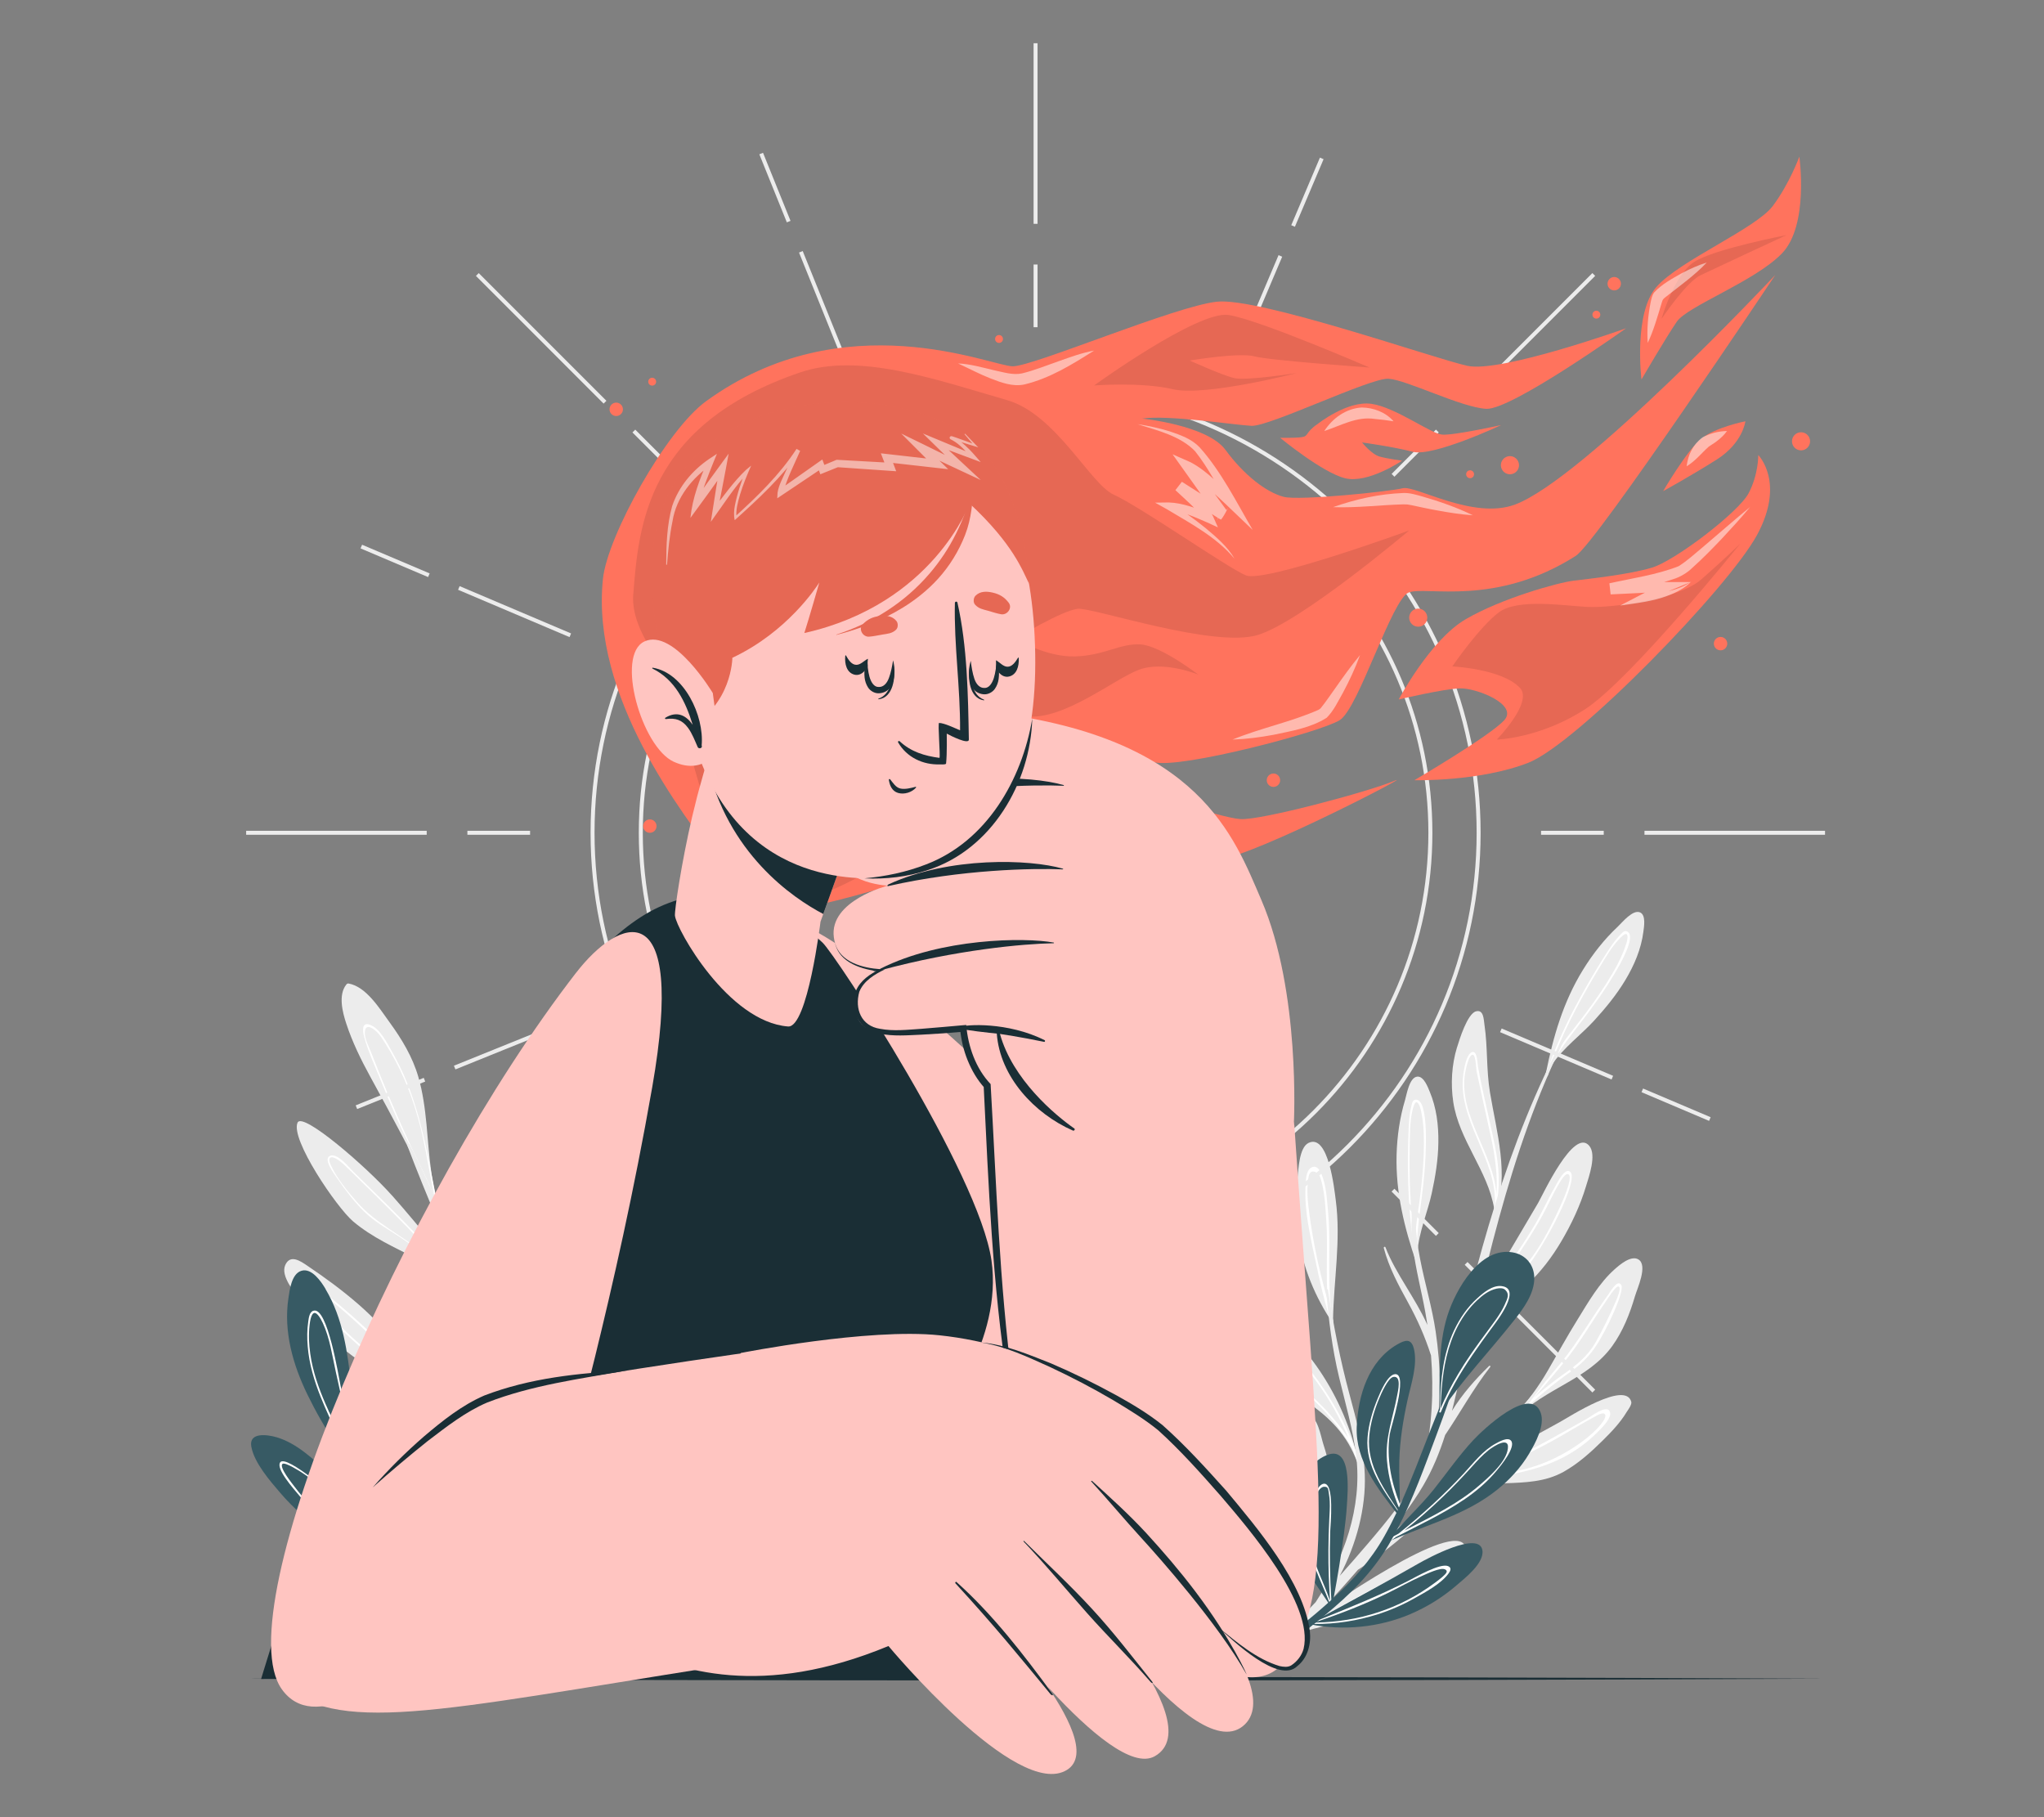
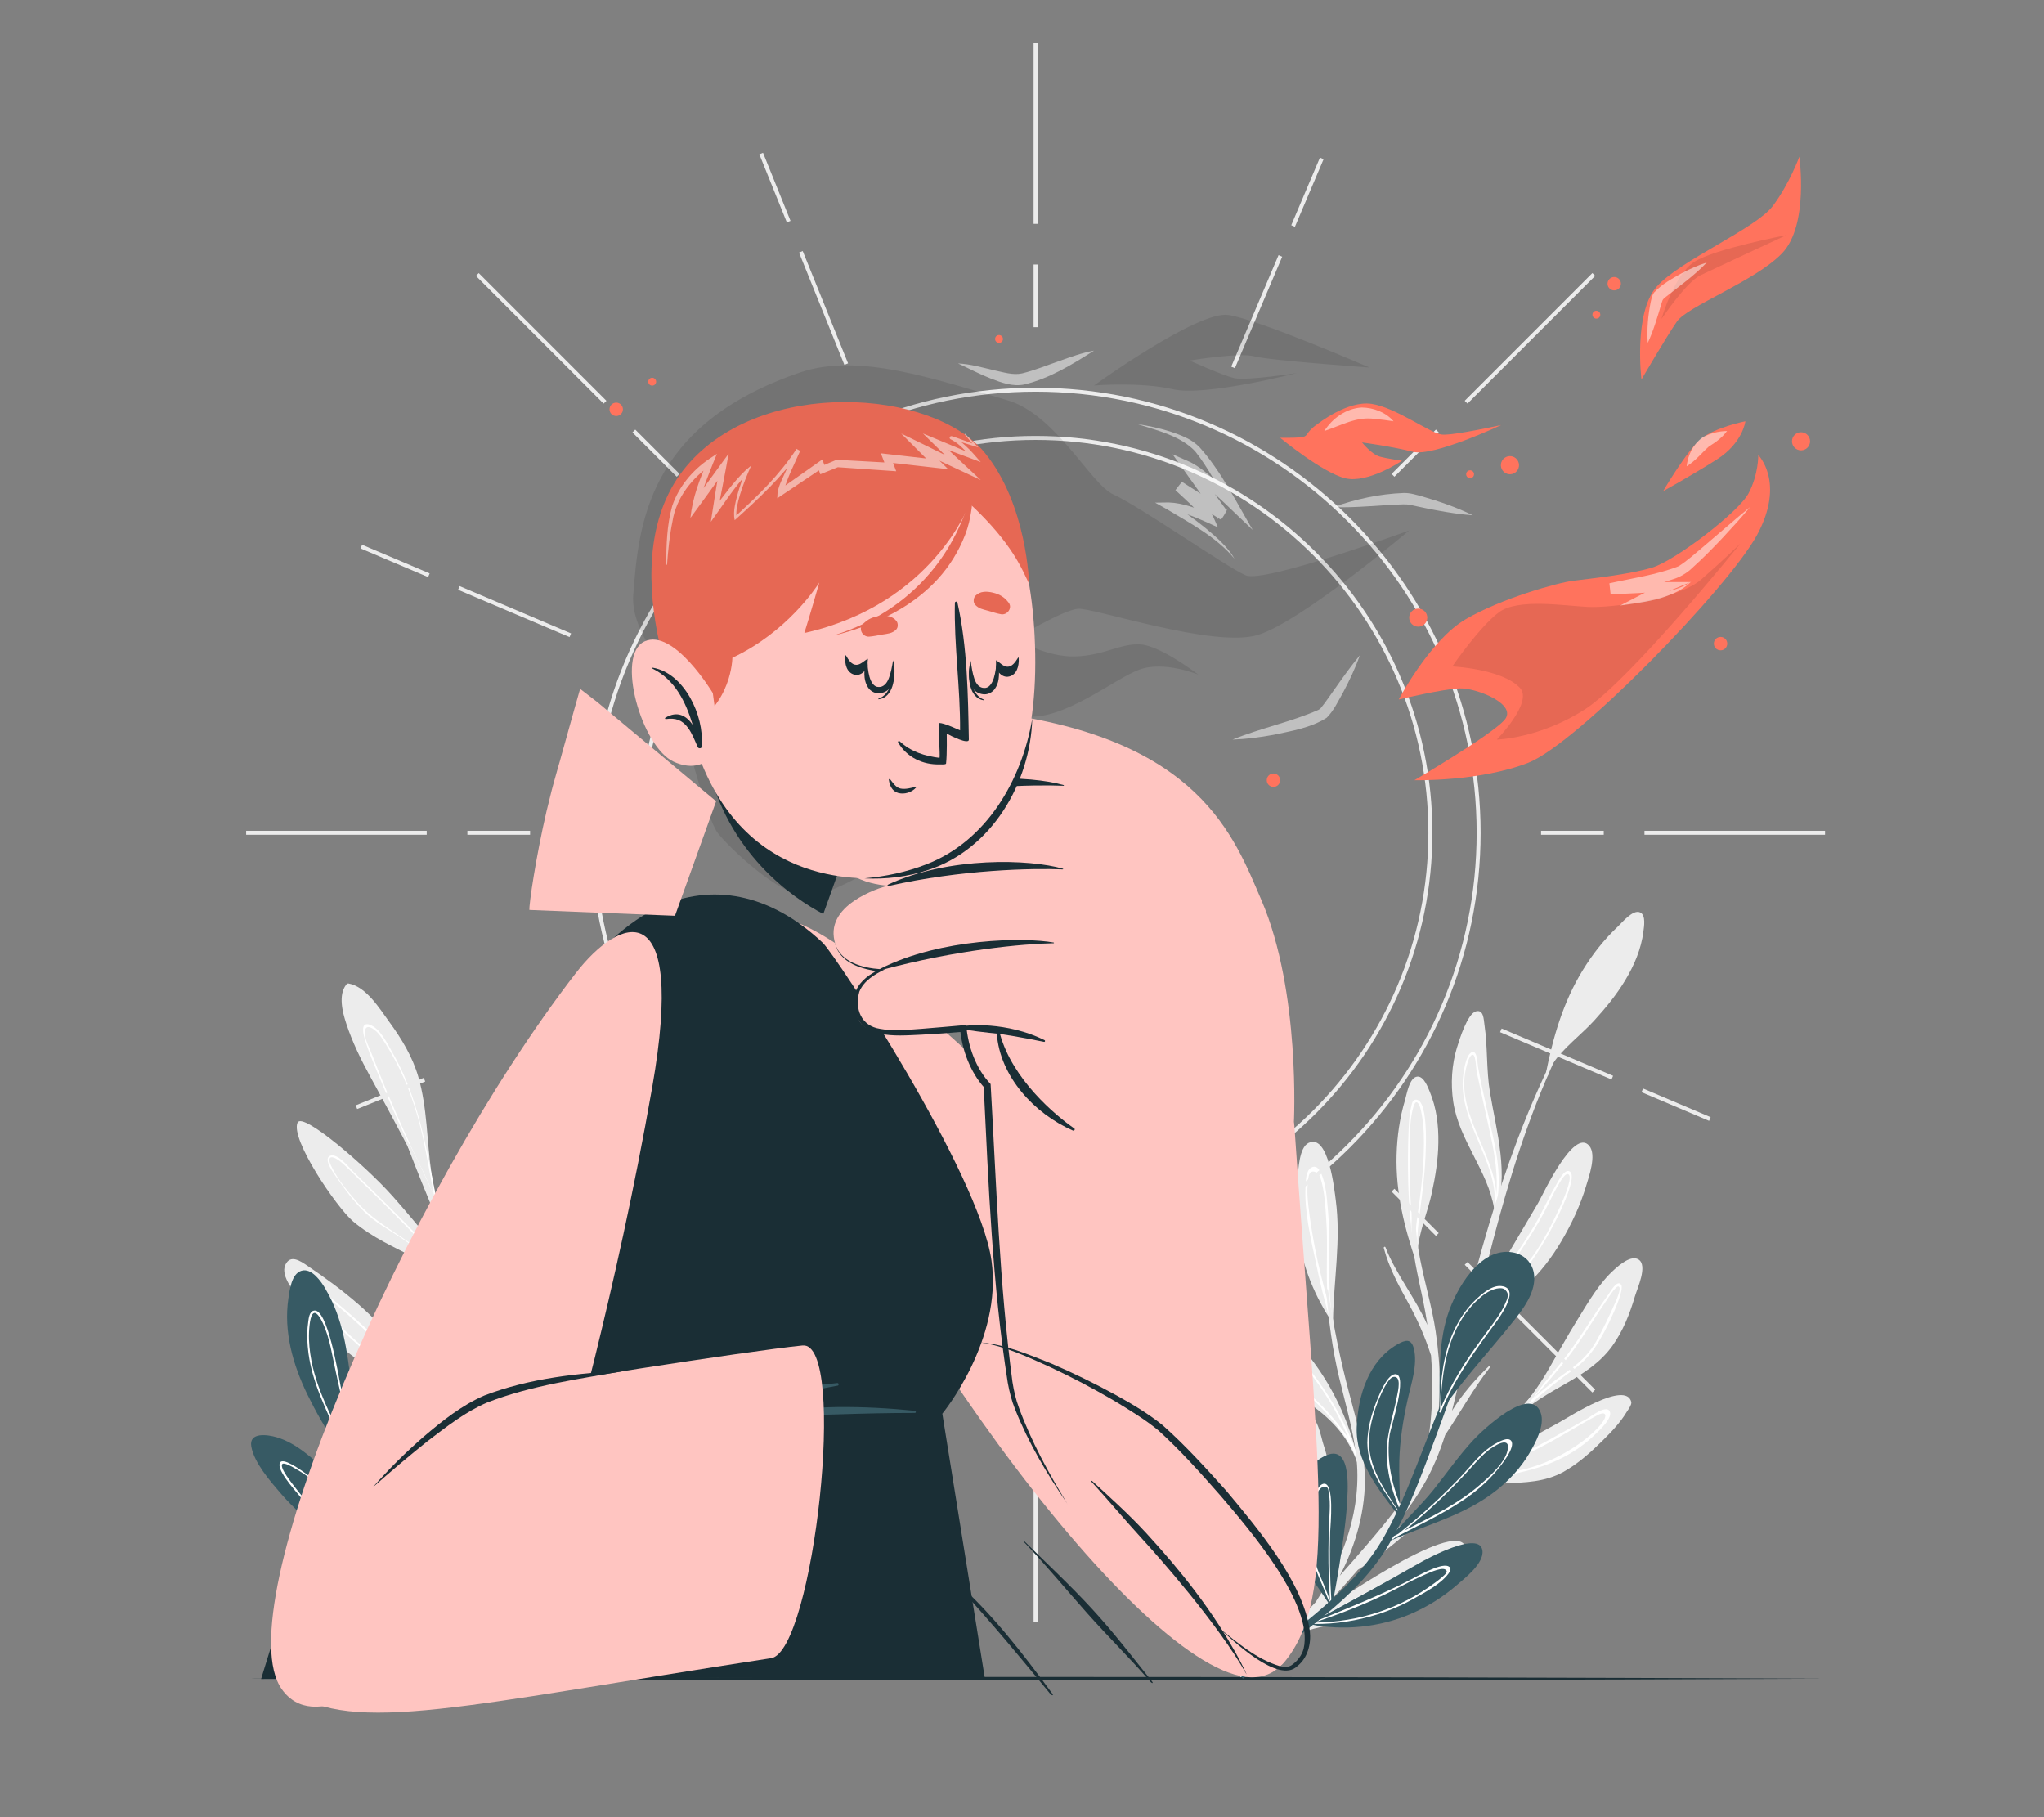
<svg xmlns="http://www.w3.org/2000/svg" id="Layer_2" data-name="Layer 2" viewBox="0 0 540 480">
  <rect x="0" y="0" width="540" height="480" fill="#808080" stroke="none" />
  <defs>
    <style>
      .cls-1 {
        fill: #ff735d;
      }

      .cls-1, .cls-2, .cls-3, .cls-4, .cls-5, .cls-6, .cls-7, .cls-8, .cls-9 {
        stroke-width: 0px;
      }

      .cls-10 {
        opacity: .5;
      }

      .cls-2 {
        fill: #ffc5c1;
      }

      .cls-3 {
        fill: #375a64;
      }

      .cls-4 {
        fill: #ececec;
      }

      .cls-6 {
        fill: none;
      }

      .cls-7 {
        fill: #1a2e35;
      }

      .cls-8 {
        fill: #fff;
      }

      .cls-11, .cls-9 {
        opacity: .1;
      }
    </style>
  </defs>
  <g id="Layer_2-2" data-name="Layer 2">
    <g>
      <rect class="cls-6" width="540" height="480" />
      <g>
        <g>
          <g>
            <g>
              <path class="cls-4" d="m384.94,276.59c-1.42,4.65-1.72,9.67-1.01,14.47,1.51,10.14,9.15,18.17,10.8,28.16-.21,1.2-.46,2.41-.77,3.62,0,.02-.01.05-.02.06,0,0,0,.02,0,.03h0s0,.02,0,.03c0,.05.05.09.09.11.07-.14.13-.28.19-.41.12-.25.23-.5.34-.75.16-.36.3-.71.43-1.08.04.02.08-.16.08-.21,3.72-10.26.3-21.63-1.43-32.04-1-5.95-.58-11.96-1.46-17.88-.21-1.42-.2-4.1-2.24-3.56-2.29.62-4.41,7.56-4.99,9.46Z" />
              <path class="cls-8" d="m386.44,285.33c-.65,12.34,10.73,23.13,8.09,35.45-.09.35-.17.69-.26,1.03-.07.24-.13.48-.21.71h0c-.03.1-.06.2-.1.3,0,.02-.01.05-.02.06,0,0,0,.02,0,.03h0s0,.02,0,.03c0,.05.05.09.09.11.02,0,.04,0,.05.01.04,0,.08-.02.1-.07.14-.36.27-.73.38-1.1.3-.91.5-1.82.63-2.73.01,0,0,0,0,0,1.19-5.43.9-10.82-.25-16.52-1.41-7-3.2-13.79-4.47-20.87-.16-.87-.16-4.32-1.57-3.86-1.78.58-2.38,6-2.46,7.42Zm.61-1.83c.11-.7,1-5.33,2.16-4.85.69.29.77,3.8.88,4.29.41,1.91.82,3.81,1.23,5.72.88,4.01,1.77,8.02,2.64,12.02,1.06,4.96,1.73,9.91,1.37,14.83-.63-10.8-10.07-20.82-8.28-32.02Z" />
            </g>
            <g>
              <path class="cls-4" d="m381.99,395.04c0,.16.14.39.36.25,9.35-6.02,21-1.12,30.68-6.49,3.88-2.16,7.24-5.19,10.39-8.3,2.32-2.29,4.64-4.72,6.33-7.53.23-.38,1.41-1.9,1.22-2.66-1.49-5.76-16.45,3.99-18.96,5.36-9.79,5.34-18.75,10.21-27.32,17.06-.9.7-1.79,1.44-2.67,2.2-.03.02-.03.07-.02.12Z" />
              <path class="cls-8" d="m381.99,395.04c.34-.21.68-.43,1.02-.64,6.43-3.09,13.58-4.17,20.49-5.93,6.97-1.78,12.93-4.69,18.11-9.75.91-.89,4.71-4.32,3.59-6.04-1.01-1.55-4.83,1.44-5.76,1.96-6.95,3.89-13.75,7.85-21,11.2-4.64,2.15-9.33,4.29-13.74,6.88-.9.7-1.79,1.44-2.67,2.2-.03.02-.03.07-.02.12Zm4.36-2.6c5.11-2.86,10.48-5.24,15.8-7.77,3.66-1.73,7.23-3.6,10.73-5.63,1.91-1.11,3.82-2.25,5.75-3.35.97-.55,1.94-1.09,2.91-1.61.49-.27,2.09-1.19,2.5-.45,1.1,2.01-9.63,12.19-22.95,14.83-5,.99-10.05,2.1-14.74,3.98Z" />
            </g>
            <g>
              <path class="cls-4" d="m397.54,377.34s-.02.1.01.13c.03.03.09.04.14,0,.19-.19.38-.37.58-.57.71-.7,1.39-1.41,2.06-2.12.12-.14.24-.26.36-.39.04-.01.08-.02.11-.04,7.47-7.64,18.78-9.97,25.15-18.82,2.83-3.94,4.63-8.5,5.99-13.14.58-2,3.46-8.11.94-9.7-1.96-1.23-5.03,1.44-6.31,2.58-4.07,3.61-6.95,8.66-9.78,13.24-2.78,4.48-5.31,9.09-7.95,13.65-2.45,4.22-5.31,7.98-8.35,11.68-.97,1.17-1.95,2.34-2.95,3.51Z" />
              <path class="cls-8" d="m397.54,377.34s-.02.1.01.13c.61-.64,1.23-1.28,1.84-1.91-.38.45-.76.89-1.12,1.34.71-.7,1.39-1.41,2.06-2.12.33-.38.66-.76.99-1.14,4.28-4.15,8.9-7.93,13.76-11.41,2.42-1.73,4.48-3.69,6.2-6.15,3.13-4.49,7.98-15.04,7.05-16.64-.99-1.7-2.89,1.77-3.43,2.51-4.34,5.93-7.87,12.37-12.55,18.07-3.14,3.83-6.33,7.63-9.52,11.44-.8.78-1.59,1.57-2.35,2.38-.97,1.17-1.95,2.34-2.95,3.51Zm30.08-37.52c.82.34-.43,3.18-.75,3.93-1.58,3.6-3.31,7.25-5.25,10.69-2.06,3.65-5,6.06-8.37,8.42-2.77,1.94-5.49,4.1-8.07,6.41,3.16-3.58,6.29-7.19,9.21-10.94,2.42-3.12,4.53-6.45,6.67-9.77,1.07-1.66,2.14-3.31,3.27-4.92.31-.44,2.57-4.13,3.31-3.82" />
            </g>
            <g>
              <path class="cls-4" d="m341.89,424.45c0,.05.03.08.07.09.04,0,.09-.02.1-.08.05-.24.09-.47.14-.71.17-.87.31-1.74.44-2.6.02-.16.05-.31.07-.47.03-.03.05-.05.06-.08,1.64-9.38,8.79-16.8,9.02-26.53.1-4.33-.87-8.59-2.21-12.69-.58-1.77-1.54-7.71-4.2-7.61-2.07.08-2.97,3.6-3.34,5.08-1.17,4.71-.75,9.88-.52,14.67.22,4.7.68,9.37,1.03,14.05.32,4.34.12,8.55-.26,12.81-.12,1.35-.26,2.7-.4,4.07Z" />
              <path class="cls-8" d="m341.89,424.45c0,.05.03.08.07.09.13-.78.26-1.56.39-2.33-.05.52-.1,1.04-.15,1.55.17-.87.31-1.74.44-2.6.05-.45.1-.89.16-1.34,1.06-5.21,2.55-10.32,4.37-15.33.91-2.49,1.44-4.97,1.46-7.66.04-4.88-1.71-15.09-3.2-15.8-1.59-.75-1.23,2.76-1.26,3.57-.21,6.55.44,13.07-.12,19.62-.38,4.41-.81,8.81-1.24,13.22-.2.97-.38,1.95-.53,2.94-.12,1.35-.26,2.7-.4,4.07Zm1.55-9.79c.52-4.23,1-8.46,1.26-12.69.21-3.52.08-7.03-.02-10.55-.05-1.76-.1-3.51-.07-5.27,0-.48-.19-4.33.51-4.48.78-.16,1.28,2.55,1.42,3.27.65,3.45,1.22,7.01,1.52,10.51.32,3.72-.62,6.98-1.91,10.42-1.06,2.83-1.97,5.78-2.71,8.79Z" />
            </g>
            <g>
              <path class="cls-4" d="m340.81,432.23c.17,0,.42-.06.73-.25,9.56-3.66,20.01-3.82,29.62-7.48,4.2-1.6,8.17-3.95,11.16-7.35,1.28-1.45,5.72-6.47,4.74-8.79-2.93-6.99-35.18,15.03-45.79,22.95-.22.11-.38.22-.48.33-.32.3-.27.57.02.6Z" />
              <path class="cls-8" d="m340.81,432.23c.71-.39,1.42-.79,2.14-1.17,2.32-.93,4.66-1.82,7.05-2.57,3.79-1.19,7.68-1.9,11.53-2.87,6.01-1.51,11.57-4.38,16.12-8.61.99-.91,3.94-3.34,3.3-5.04-.59-1.55-3-.02-3.85.38-12.13,5.79-23.93,12.44-35.69,18.98-.21.1-.42.2-.62.31-.32.3-.27.57.02.6Zm5.63-3.08c4.61-2.51,9.21-5,13.83-7.47,3.62-1.93,7.24-3.85,10.88-5.75,1.8-.94,3.58-1.9,5.39-2.81.71-.36,3.48-1.77,3.74-.77.25.91-1.65,2.86-1.99,3.21-5.45,5.61-12.44,8.49-19.93,10.16-4.05.9-8.05,1.98-11.91,3.43Z" />
            </g>
            <g>
              <path class="cls-4" d="m386.6,351.46c-.08.13-.09.26-.04.37.06.16.22.28.42.29.09.02.19,0,.28-.02.06,0,.11,0,.16-.06,4.51-4.41,11.41-8.52,16.05-12.76,3.56-3.26,6.49-7.14,8.95-11.29,2.72-4.58,5.07-9.57,6.6-14.69.73-2.44,2.84-8.23.85-10.63-4.08-4.95-12.33,13.06-13.51,15.07-6.63,11.22-13.25,22.44-19.76,33.72Z" />
              <path class="cls-8" d="m386.56,351.83c.06.16.22.28.42.29.27-.38.53-.77.8-1.14,1.77-2.07,3.53-4.15,5.42-6.13,3.06-3.22,6.57-6.01,9.52-9.33,5.15-5.79,14.81-24.22,12.03-26.06-1.45-.96-3.24,2.84-3.77,3.73-2.08,3.55-3.69,7.34-5.82,10.87-2.22,3.71-4.66,7.28-7.08,10.86-3.75,5.5-7.51,10.98-11.2,16.53-.11.13-.2.26-.31.39Zm3.7-4.47c3.33-4.86,6.62-9.75,9.92-14.63,2.28-3.37,4.53-6.78,6.55-10.32,1.13-1.98,2.15-4.02,3.16-6.06.5-.99.99-1.99,1.56-2.95.49-.83,2.29-4.27,3.1-3.01.78,1.21-1.63,6.66-2.2,7.93-.94,2.05-1.91,4.08-2.95,6.09-2.06,3.94-4.42,7.75-7.41,11.06-2.99,3.3-6.47,6.09-9.49,9.37-.75.83-1.51,1.66-2.25,2.51Z" />
            </g>
            <g>
              <path class="cls-4" d="m332.48,360.44c8.3,9.02,21.7,11.53,26.59,27.34.01.06.09.06.12.02.02,0,.03-.03.03-.06-.3-1.59-.66-3.18-1.09-4.76-2.25-8.5-6.22-16.75-11.48-23.71-3.18-4.17-6.94-7.95-11.21-10.98-2.19-1.55-6.92-5.5-9.66-4.89-5.9,1.32,5.19,15.4,6.7,17.04Z" />
              <path class="cls-8" d="m332.98,354.88c3.35,6.56,9.98,10.81,15.05,15.92,3.5,3.52,6.68,7.37,9.18,11.62.69,1.78,1.34,3.57,1.97,5.38.02,0,.03-.03.03-.06-.3-1.59-.66-3.18-1.09-4.76-.05-.08-.09-.17-.15-.25-1.76-4.85-4.21-9.53-6.89-13.8-3.78-6.02-8.4-11.51-13.69-16.24-.91-.82-3.93-4.4-5.5-3.49-1.5.87.61,4.76,1.08,5.67Zm-.56-5.09c1.14-.43,6.47,4.86,8.56,7.02,4.5,4.64,8.39,9.87,11.57,15.5,1.39,2.47,2.57,4.98,3.64,7.54-1.78-2.66-3.81-5.16-6.01-7.52-4.58-4.9-10.3-8.83-14.45-14.1-1.09-1.38-2.04-2.87-2.75-4.48-.28-.64-1.6-3.57-.56-3.96Z" />
            </g>
            <g>
              <path class="cls-4" d="m342.78,311.2c-.54,4.39-.59,8.88-.09,13.28.97,8.61,4,16.68,8.68,23.93.08.13.16.26.25.39.07.42.15.84.26,1.26.02.1.04.19.06.29,0,.02.01.04.02.06h0c.06.07.19.04.19-.08,0-.52,0-1.04.02-1.56.17-10.69,2.14-21.15.71-31.85-.32-2.34-1.84-17.63-7.19-15.02-2.49,1.22-2.65,7.08-2.92,9.31Z" />
              <path class="cls-8" d="m344.91,313.35c-.37,6.59,1.36,13.66,2.71,20.08,1.05,4.98,2.18,10.08,3.75,14.99.12.4.26.81.39,1.2.03.14.08.29.12.44.02.12.05.23.08.35h0c.06.07.19.04.19-.08,0-.52,0-1.04.02-1.56-.1-.39-.22-.78-.32-1.18-.78-5.82-.7-11.65-.66-17.55.03-3.18-.02-6.35-.3-9.52-.27-3.05-.41-6.33-1.36-9.26-.41-1.28-1.28-3.8-3.07-2.87-1.51.79-1.47,3.57-1.55,4.97Zm3.93-2.22c1.13,3.46,1.3,7.53,1.54,11.15.25,3.46.2,6.95.17,10.42-.04,3.68-.08,7.42.26,11.1-1.26-4.63-2.48-9.27-3.39-14.03-.71-3.72-1.33-7.46-1.76-11.22-.23-1.94-.37-3.89-.19-5.84.06-.69.13-1.39.28-2.06.47-2.14,2.58-1.09,3.08.48Z" />
            </g>
            <g>
              <path class="cls-4" d="m408.41,283.44c-.04.17-.07.34-.1.51-.05.27.2.4.4.35.11-.03.2-.11.23-.24.07-.31.15-.62.22-.93h0c.06-.26.12-.5.17-.76.23-.41.48-.82.75-1.21,2.83-4.29,7.74-7.91,11.08-11.58,3.04-3.33,5.91-6.82,8.23-10.69,2.35-3.91,4.19-8.19,4.77-12.76.15-1.23.73-4.32-.8-5.09-1.94-.98-4.89,2.74-5.94,3.71-3.6,3.37-6.67,7.28-9.25,11.48-5.19,8.43-7.84,17.62-9.76,27.22Z" />
-               <path class="cls-8" d="m409.27,281.31c-.33.7-.63,1.41-.86,2.13-.04.17-.07.34-.1.51-.05.27.2.4.4.35.04-.12.07-.25.12-.37.11-.27.22-.54.33-.81h0c.29-.68.59-1.32.92-1.97,1.14-2.28,2.53-4.43,4.15-6.61,2.72-3.63,5.57-7.16,8.16-10.9,1.3-1.87,11.26-16.28,7.34-17.66-.74-.27-1.45.72-1.84,1.13-1.39,1.44-2.51,3.15-3.58,4.83-2.5,3.9-4.85,7.91-7.07,11.98-3.05,5.6-5.77,11.38-7.96,17.37Zm7.12-14.88c1.9-3.61,3.92-7.14,6.02-10.63,1.03-1.69,2.05-3.41,3.17-5.05.55-.81,3.35-4.47,4.12-3.99,1.12.7-1.54,6.4-2.35,7.93-.93,1.75-1.94,3.45-2.99,5.12-2.13,3.36-4.48,6.59-6.9,9.75-2.13,2.8-4.68,5.78-6.68,9,1.65-4.14,3.54-8.18,5.61-12.14Z" />
            </g>
            <g>
              <path class="cls-4" d="m374.18,333.58c.05.17.11.33.17.49.09.26.37.25.52.1.08-.08.12-.19.08-.33-.09-.3-.19-.61-.28-.91h0c-.08-.26-.15-.5-.23-.74,0-.47,0-.95.04-1.42.3-5.13,2.73-10.73,3.77-15.57.96-4.4,1.69-8.86,1.75-13.38.07-4.56-.49-9.19-2.27-13.43-.48-1.14-1.54-4.11-3.25-4.01-2.17.13-2.86,4.82-3.28,6.18-1.42,4.72-2.11,9.64-2.24,14.57-.26,9.89,2.06,19.17,5.22,28.44Z" />
              <path class="cls-8" d="m373.86,331.31c.07.77.17,1.53.32,2.27.05.17.11.33.17.49.09.26.37.25.52.1-.03-.12-.06-.25-.08-.37-.04-.29-.08-.58-.12-.86h0c-.09-.73-.15-1.44-.19-2.17-.15-2.55-.04-5.1.28-7.8.53-4.51,1.23-8.99,1.59-13.52.18-2.27,1.57-19.73-2.51-18.95-.77.14-.89,1.35-1.03,1.9-.48,1.94-.59,3.98-.67,5.97-.2,4.63-.22,9.28-.11,13.91.17,6.38.72,12.74,1.84,19.02Zm-1.31-16.45c-.17-4.07-.19-8.14-.12-12.22.04-1.98.06-3.98.21-5.96.07-.98.66-5.55,1.56-5.52,1.33.05,1.88,6.31,1.94,8.04.07,1.98.05,3.96-.02,5.93-.15,3.98-.57,7.95-1.07,11.89-.44,3.5-1.15,7.35-1.26,11.14-.65-4.41-1.05-8.86-1.24-13.31Z" />
            </g>
            <path class="cls-4" d="m350.86,340.76c1.42,9.29,3.18,18.36,5.63,27.43,1.89,6.99,3.8,14.09,4.07,21.36.32,8.7-2.19,18.35-6.61,26.69,2.55-2.85,5.07-5.74,7.57-8.67,5.09-5.97,10.14-12.09,13.75-19.1.36-.69.68-1.39,1-2.1-.03-.05-.05-.1-.03-.17,2.08-9.49,2.58-18.77,1.82-28.16-1.59-4.95-3.55-9.4-6.13-14.09-2.55-4.64-4.99-9.14-6.35-14.3-.08-.29.34-.47.45-.17,2.6,6.81,7.94,13.45,11.08,20.51-.18-1.16-.37-2.33-.58-3.5-2.05-11.18-5.92-22.42-1.82-33.6.14-.37.67-.12.56.25-3.86,12.45,2.21,26.17,4.01,38.55,1.34,9.2,1.79,19.12-.44,28.29,1.72-5.05,2.93-10.27,4.1-15.47,7.04-31.39,15.18-62.6,30.44-91.13.15-.28.6-.09.45.2-15.62,30.96-21.81,64.6-29.95,97.96-.09.38-.19.76-.29,1.13,2.7-4.41,6.28-8.43,9.81-11.86.18-.17.47.05.31.25-4.47,5.73-7.89,12.01-11.92,17.99-1.48,4.66-3.33,9.18-5.84,13.43-2.99,5.07-6.61,9.71-10.39,14.21,6.37-5.35,12.8-10.62,18.8-16.44,9.05-8.79,17.68-18.12,25.49-28.03.11-.14.32.03.22.18-7.7,10.73-15.98,20.93-25.36,30.26-7.93,7.89-16.43,15.93-25.95,21.98-9.1,10.48-18.83,21-30.34,28.68-.55.37-1.06-.39-.59-.82,2.11-1.88,4.18-3.79,6.22-5.72,1.99-4.44,4.74-8.51,6.51-13.1,2.08-5.4,3.47-10.96,4.22-16.7.06-.42.67-.31.64.1-.48,7.81-2.23,17.43-6.4,24.9,2.91-2.88,5.76-5.8,8.56-8.78,7.48-11.42,12.35-24.99,10.71-38.65-.84-7.02-2.86-13.8-4.5-20.66-1.84-7.63-2.79-15.27-3.44-23.08-.03-.34.47-.39.52-.06Z" />
          </g>
          <g>
            <g>
              <path class="cls-4" d="m174.51,296.5c1.61,4.44,1.28,9.92,1.09,14.56-.22,5.32-.9,10.58-1.85,15.81-.88,4.87-2,9.69-3.2,14.48-.01.04-.03.09-.04.13-.08.32-.16.63-.24.94-.04.39-.1.78-.16,1.18-.02.12-.11.19-.21.2-.13.02-.26-.05-.24-.22.02-.21.05-.43.06-.64.78-8.99-4.41-17.2-4.72-26.1-.17-4.88,1-9.77,1.91-14.54.5-2.64.63-6.06,1.66-8.54.27-.66.34-1.37,1.07-1.72,2.28-1.07,4.31,2.91,4.87,4.46Z" />
              <path class="cls-8" d="m172.38,299.83c-1.41-1.16-2.24,2.06-2.52,2.94-1.85,5.93-2.89,13.01-1.83,19.15,1.15,6.75,2.38,13.51,1.88,20.35-.07.22-.13.45-.2.67-.01.21-.04.43-.06.64-.02.17.11.24.24.22.02-.14.05-.27.06-.4.2-.64.38-1.28.54-1.92.01-.04.03-.09.04-.13,1.18-4.58,1.71-9.38,2.36-14.01.92-6.56,1.59-13.21,1.05-19.83-.12-1.6-.31-3.19-.6-4.77-.14-.79-.29-2.34-.98-2.91Zm.79,4c.26,1.67.42,3.35.51,5.04.32,5.82-.23,11.65-1.01,17.42-.67,4.92-1.21,10.05-2.48,14.93.32-3.89.06-7.8-.5-11.69-.41-2.92-1.02-5.79-1.45-8.71-.5-3.29-.14-6.53.35-9.81.44-3,.85-6.25,1.97-9.09.23-.58.88-1.86,1.39-1.77.89.16,1.13,3.02,1.22,3.68Z" />
            </g>
            <path class="cls-4" d="m134.14,365.16s0-.03-.02-.02" />
            <g>
              <path class="cls-4" d="m170.13,427.26c.11.07.13.17.1.26h0c-.02.09-.09.17-.18.19-.06,0-.12,0-.19-.02-5.5-2.78-10.75-7.21-17.13-7.53-4.99-.26-9.27.36-14.01-1.69-4.77-2.06-9.17-5.26-12.67-9.09-1.61-1.76-3.06-3.68-4.32-5.71-.6-.97-2.57-3.4-2.29-4.65,1.28-5.85,18.63,4.55,20.94,5.96,10.2,6.21,20.59,13.19,29.1,21.62.03.03.04.06.02.1,0,.04-.03.08-.06.1.22.15.45.3.67.46Z" />
              <path class="cls-8" d="m170.13,427.26c-.22-.16-.45-.31-.67-.46.03-.02.05-.06.06-.1-5.64-4.28-11.62-8.16-17.63-11.9-6.45-4.01-13.06-8.11-20-11.24-.95-.43-4.89-2.79-5.72-1.26-.8,1.47,3.28,5.03,4.15,5.81,5.15,4.6,11.86,6.71,18.35,8.61,4.22,1.24,8.36,2.42,12.13,4.75,3.17,1.95,6.1,4.26,9.25,6.24.09-.02.16-.09.18-.18-1.61-1.02-3.17-2.15-4.72-3.26,1.57,1.08,3.15,2.17,4.72,3.25.03-.09,0-.19-.1-.26Zm-14.22-8.69c-6.32-2.47-13.09-3.55-19.17-6.66-2.91-1.49-5.65-3.39-7.85-5.83-.43-.46-2.48-2.53-2.02-3.35.31-.55,1.95-.05,2.19.05,1.8.66,3.54,1.47,5.25,2.34,5.95,3.03,11.72,6.46,17.38,9.98,3.15,1.95,6.23,3.99,9.28,6.06-1.6-1-3.27-1.9-5.06-2.6Z" />
            </g>
            <g>
              <path class="cls-4" d="m145.04,306.23c.68,5.27-.38,10.78-1.82,15.86-3.33,11.74-9.77,22.64-11.81,34.75-.08.48-.15.95-.22,1.42.11.63.02.48-.18-.26,0,0-.01,0,0,0-.89-3.22-3.94-17.41-2.54-27.6.88-6.35,3.07-12.36,5.27-18.35,1.26-3.42,2.48-6.85,3.76-10.26.41-1.09.99-4.22,2.65-4.46,3.2-.48,4.63,6.83,4.9,8.9Z" />
              <path class="cls-8" d="m139.49,307.28c-.58-.29-1.02-.09-1.42.37-.45.54-.53,1.45-.69,2.08-.32,1.25-.65,2.49-.97,3.74-2.22,8.6-5.21,17.37-6.04,26.25-.55,5.88-.24,11.83.63,17.7,0,.19,0,.38,0,.58,0,0,0,0,0,0,.2.74.28.89.18.26.07-.47.14-.95.22-1.42,0-.66.02-1.32.06-1.98.28-4.59,1.59-8.99,3-13.34,2.67-8.27,5.03-16.69,6.06-25.33.22-1.91.41-3.9.2-5.82-.1-.87-.31-2.61-1.24-3.07Zm.77,2.78c.08.44.11.84.13,1.28.05.91,0,1.84-.07,2.75-.16,2.21-.5,4.39-.88,6.57-1.37,7.79-3.67,15.23-6.01,22.77-1.16,3.72-2.12,7.5-2.36,11.41-.32-3.27-.5-6.54-.49-9.8.03-8.38,2.37-16.31,4.43-24.36.51-1.99,1.03-3.99,1.54-5.98.25-1,.51-1.99.77-2.99l.38-1.5c.25-1,.11-1.42,1.22-1.73,1.38-.38,1.16.41,1.35,1.57Z" />
            </g>
            <g>
              <path class="cls-4" d="m153.4,355.31c1.45,3.9,2.52,7.95,3.21,12.05,1.37,8.24.1,17.76,2.27,25.96.19.53.37,1.08.52,1.63.06.21.11.41.16.62.02.11-.15.17-.2.07-.17-.35-.34-.7-.52-1.04,0,0,0-.01,0-.02-.09-.18-.19-.37-.28-.55-4.08-7.99-9.32-15.29-11.06-24.27-1.07-5.52-2.78-20.74.86-21.9,1.62-.52,4.16,5.08,5.05,7.44Z" />
              <path class="cls-8" d="m150.08,356.12c-.87.41-.84,2.11-.89,2.83-.14,1.84.03,3.83.2,5.67.32,3.51,1.1,6.96,2.05,10.34,1.83,6.47,4.1,13,7.1,19.07.09.18.19.37.28.55,0,0,0,.01,0,.02.18.35.35.7.52,1.04.05.1.22.05.2-.07-.05-.21-.1-.41-.16-.62-2.69-7.04-3.81-14.44-4.74-21.93-.2-1.68-1.57-18.33-4.56-16.91Zm2.72,6.75c.26,1.57.48,3.14.69,4.73.49,3.68.91,7.38,1.45,11.05.59,4,1.34,8.01,2.5,11.89-1.85-4.45-3.6-8.93-5-13.57-.91-3.05-1.73-6.13-2.26-9.27-.28-1.7-.48-3.42-.53-5.15-.04-.83-.38-5.59.6-6,1.23-.51,2.43,5.64,2.54,6.32Z" />
            </g>
            <g>
              <path class="cls-4" d="m188.21,339.05c2.01,2.47,1.06,7.41-.03,10.01-1.56,3.73-4.41,6.64-7.53,9.11-4.53,3.59-9.6,6.36-13.42,10.78-3.8,4.38-2.57,3.06-5.23,8.69-.05.11-.16.11-.24.02-.13-.13-.23-.44-.16-.9,0-.05.02-.1.02-.15,2.44-9.24,7.19-16.52,13.47-23.73,3.57-4.09,5.72-9.27,9.43-13.21,1.38-1.46,2.3-2.32,3.68-.62Z" />
              <path class="cls-8" d="m186.07,343.92c-1.36-.65-3.07,2.12-3.77,3.11-2.01,2.89-3.98,5.77-6.5,8.26-2.22,2.19-4.43,4.32-6.34,6.78-2.92,3.75-5.25,7.94-6.89,12.38-.37.75-.69,1.52-.99,2.32-.07.45.03.77.16.9.03-.11.07-.2.1-.31,2.22-5.94,5.99-10.5,11.2-14.45,5.18-3.92,10.06-8.28,12.83-14.3.49-1.07,1.44-4.09.18-4.7Zm-.22,3.93c-.45,1.04-.96,2.04-1.54,3.02-1.05,1.76-2.3,3.4-3.66,4.92-2.44,2.7-5.28,4.9-8.17,7.09-3.4,2.59-6.36,5.59-8.54,9.09,1.68-3.75,3.81-7.29,6.43-10.51,2.34-2.86,5.19-5.18,7.59-7.95,1.11-1.29,2.08-2.66,3.06-4.04.52-.75,1.05-1.5,1.57-2.24.46-.66,1.95-3.02,2.94-2.83,1.28.24.5,3.04.32,3.45Z" />
            </g>
            <g>
              <path class="cls-4" d="m103.52,315.72c8.17,9.23,15.77,18.93,23,28.91.1.13.08.28,0,.38,0,.03-.02.05-.04.07.05.06.1.13.13.19.05.08.02.15-.04.19-.02,0-.03.02-.05.02,0,0-.02,0-.02,0-.05,0-.1,0-.15-.04-5.09-4.99-9.89-9.67-16.3-12.98-5.87-3.02-11.65-5.53-16.75-9.82-4.35-3.68-16.69-21.8-14.68-26.12,1.36-2.91,18.37,11.85,24.87,19.19Z" />
              <path class="cls-8" d="m93.4,309.56c-1.06-1.03-4.19-5.09-6.19-4.26-2,.83,1.18,4.92,1.77,5.79,2.19,3.17,4.5,6.29,7.27,8.99,2.76,2.69,6.03,4.47,9.22,6.57,7.84,5.18,14.75,11.92,21.05,18.84,0,0,.01,0,.02,0,.02,0,.03-.02.05-.02.06-.04.09-.11.04-.19-.04-.06-.08-.13-.13-.19.02-.02.03-.04.04-.07-9.87-12.83-21.55-24.21-33.13-35.46Zm32.44,35.05c-4.29-4.81-8.96-9.39-13.91-13.53-5.76-4.82-12.72-7.93-17.71-13.67-2.37-2.73-4.94-5.81-6.54-9.06-.22-.44-1.03-1.91-.48-2.49.49-.52,1.89.13,3.65,1.74,1.46,1.34,2.84,2.76,4.26,4.15,5.57,5.44,11.12,10.91,16.47,16.58,4.96,5.25,9.71,10.68,14.25,16.29Z" />
            </g>
            <g>
              <path class="cls-4" d="m137.53,383.37s0,.09-.03.13c-.04.11-.15.18-.27.14-.26-.09-.52-.16-.78-.25-.02.02-.03.02-.07.02-5.85-.75-10.59.24-16.22,1.67-4.18,1.07-8.46,1.01-12.65-.02-4.55-1.11-8.82-3.26-12.75-5.76-1.61-1.03-6.74-3.33-5.9-6.15,1.38-4.63,16.96,1.4,19.66,2.27,4.82,1.56,9.61,2.95,14.59,3.91,4.88.94,9.77,1.75,14.32,3.87.07.03.1.09.1.16Z" />
              <path class="cls-8" d="m134.43,382.66s0-.01,0-.01c-2.82-.65-5.64-1.41-8.48-1.9-3.19-.56-6.45-.49-9.65-1.04-5.99-1.04-11.69-3.21-17.62-4.53-.77-.17-2.29-.47-1.89.85.17.57.99,1.04,1.43,1.34,1.31.94,2.72,1.75,4.18,2.45,4.94,2.36,10.66,4.07,16.18,3.83,6.39-.29,12.61-1.5,18.93-.14.02-.04.04-.09.03-.13-1.01-.33-2.05-.55-3.1-.71Zm-13.85.39c-6.91.55-14.1-1.25-20.11-4.74-.57-.33-2.06-1.29-2.58-1.72-.49-.41-1.21-1.3.67-1.06.44.06.87.21,1.31.32,1.53.38,3.05.81,4.57,1.24,3.24.92,6.48,1.9,9.78,2.59,2.94.62,5.88.87,8.88,1.06,3.62.22,7.16,1.07,10.7,1.83-4.36-.54-8.87.14-13.22.48Z" />
            </g>
            <g>
              <path class="cls-4" d="m120.68,370.7c.03.09.03.18,0,.27,0,.05-.02.09-.05.13-.02.06-.06.11-.1.14-.01.02-.02.03-.04.04-.1.08-.25.11-.41.04-.88-.32-1.71-.7-2.49-1.13-9.68-3.69-19.6-7.59-27.48-14.43-4.02-3.5-7.51-7.56-10.53-11.94-1.49-2.14-5.57-6.65-4.22-9.66,1.31-2.93,4-1.07,5.81.16,4.7,3.16,9.29,6.52,13.56,10.24,4.25,3.7,8.01,7.79,11.34,12.33,3.96,5.41,7.76,11.01,14.29,13.47.18.07.28.19.32.35Z" />
              <path class="cls-8" d="m102.8,357.01c-5.44-5.8-11.48-11.09-17.7-16.03-.8-.64-3.14-2.3-3.5-.44-.42,2.19,2.81,4.77,4.05,6.07,4.7,4.94,9.7,9.64,15.15,13.75,6.08,4.6,12.63,8.31,19.84,10.74.02-.04.04-.08.05-.13-11.72-4.35-21.89-11.97-30.76-20.66-2.14-2.1-4.3-4.21-6.26-6.48-.31-.36-2.11-2.81-1.41-3.47.61-.58,3.14,1.42,3.44,1.67,1.41,1.17,2.82,2.34,4.22,3.52,5.28,4.48,10.14,9.25,14.91,14.25,4.6,4.81,9.76,8.57,15.85,11.17.02-.09.02-.19,0-.27-7.1-3.13-12.58-8.05-17.88-13.69Z" />
            </g>
            <g>
              <path class="cls-4" d="m102.88,269.98c3.26,4.47,6.1,9.16,7.65,14.51,2.36,8.18,2.22,16.73,3.4,25.1,0,.03,0,.07.01.1.32,2.27.73,4.53,1.33,6.75.12.47.25.95.4,1.42.03.12.01.23-.05.29-.05.05-.12.09-.19.1-.06.01-.14.02-.2,0h0c-.09-.04-.18-.11-.23-.23-.24-.67-.45-1.35-.65-2.03-.04-.01-.08-.04-.1-.09-5-10.44-10.67-21-16.34-31.33-2.51-4.57-4.84-9.31-6.46-14.28-.96-2.94-2.13-7.48.02-10.2.13-.18.34-.34.57-.31,4.73.81,8.26,6.68,10.85,10.21Z" />
              <path class="cls-8" d="m97.66,270.65c-2.26-.73-1.8,1.94-1.43,3.3.97,3.58,2.58,7.1,3.99,10.55,1.58,3.9,3.23,7.77,4.93,11.62,3.21,7.26,7.69,14.48,10.06,22.1,0,.01.01.02,0,.03h0c.07.03.14.03.2.01.07-.01.14-.05.19-.1-.12-.58-.23-1.14-.35-1.71-.45-2.25-.89-4.5-1.33-6.75,0-.03-.01-.06-.01-.1-2.14-10.84-4.5-21.58-10.19-31.51-1.33-2.31-3.3-6.54-6.08-7.43Zm6.76,9.48c3.37,6.29,5.63,12.98,7.19,19.85,1.24,5.48,2.08,11.03,3.22,16.53-1.57-4.42-3.88-8.61-5.87-12.89-3.12-6.71-6.07-13.5-8.83-20.36-.67-1.65-1.32-3.3-1.96-4.97-.57-1.47-1.79-3.76-1.79-5.37-.01-3.12,2.59-1,3.44-.08.74.81,1.32,1.74,1.9,2.66.96,1.51,1.86,3.06,2.7,4.63Z" />
            </g>
            <path class="cls-4" d="m171.95,326.33c-1.43,10.27-3.39,20.18-6.18,30.17-2.54,9.09-5.18,18.18-6.42,27.56-1.64,12.46-.51,26.11,5.83,36.94-10.61-12.29-18.92-26.51-25.01-41.81-10.23-25.69-19.5-52.1-31.92-76.86-.21-.41-.78-.09-.62.32,5.09,13.51,11.07,26.7,16.28,40.17,5.17,13.38,9.97,26.93,15.39,40.22.59,1.44,1.2,2.86,1.82,4.26-7.93-9.83-19.56-17.07-30.97-21.27-.15-.05-.21.17-.07.23,8.11,3.57,15.51,8.63,22.01,14.63,5.68,5.24,10,11.31,14.58,17.45,10.34,18.4,24.78,33.67,43.18,45.06.19.12.37-.17.19-.3-7.32-4.92-13.97-10.55-19.97-16.76-10.21-13.51-10.69-31.55-7.64-47.94,1.6-8.6,3.87-17.03,5.91-25.53,2.06-8.62,4.32-17.59,4.1-26.51,0-.32-.44-.33-.49-.02Z" />
          </g>
        </g>
        <g>
          <path class="cls-4" d="m273.59,337.55c-64.83,0-117.57-52.74-117.57-117.57s52.74-117.57,117.57-117.57,117.57,52.74,117.57,117.57-52.74,117.57-117.57,117.57Zm0-234.09c-64.25,0-116.52,52.27-116.52,116.52s52.27,116.52,116.52,116.52,116.52-52.27,116.52-116.52-52.27-116.52-116.52-116.52Z" />
          <path class="cls-4" d="m273.59,324.81c-57.8,0-104.83-47.03-104.83-104.83s47.03-104.83,104.83-104.83,104.83,47.03,104.83,104.83-47.03,104.83-104.83,104.83Zm0-208.6c-57.22,0-103.77,46.55-103.77,103.77s46.55,103.77,103.77,103.77,103.77-46.55,103.77-103.77-46.55-103.77-103.77-103.77Z" />
          <g>
            <g>
              <rect class="cls-4" x="204.2" y="39.85" width="1.05" height="19.39" transform="translate(-3.65 80.3) rotate(-22)" />
              <rect class="cls-4" x="217.04" y="65.34" width="1.05" height="31.99" transform="translate(-14.62 87.43) rotate(-22)" />
            </g>
            <g>
              <rect class="cls-4" x="103.85" y="138.46" width="1.05" height="19.39" transform="translate(-72.78 186.35) rotate(-67)" />
              <rect class="cls-4" x="135.41" y="145.56" width="1.05" height="31.99" transform="translate(-65.88 223.56) rotate(-67)" />
            </g>
            <g>
              <rect class="cls-4" x="93.46" y="288.31" width="19.39" height="1.05" transform="translate(-100.69 59.67) rotate(-22)" />
-               <rect class="cls-4" x="118.95" y="275.47" width="31.99" height="1.05" transform="translate(-93.56 70.65) rotate(-22)" />
            </g>
            <g>
              <rect class="cls-4" x="192.07" y="388.66" width="19.39" height="1.05" transform="translate(-235.32 422.84) rotate(-67)" />
              <rect class="cls-4" x="199.17" y="357.1" width="31.99" height="1.05" transform="translate(-198.1 415.95) rotate(-67)" />
            </g>
            <g>
              <rect class="cls-4" x="341.92" y="380.72" width="1.05" height="19.39" transform="translate(-121.32 156.71) rotate(-22)" />
              <rect class="cls-4" x="329.08" y="342.63" width="1.05" height="31.99" transform="translate(-110.34 149.59) rotate(-22)" />
            </g>
            <g>
              <rect class="cls-4" x="442.27" y="282.11" width="1.05" height="19.39" transform="translate(1.18 585.38) rotate(-67)" />
              <rect class="cls-4" x="410.71" y="262.41" width="1.05" height="31.99" transform="translate(-5.72 548.17) rotate(-67)" />
            </g>
            <g>
              <rect class="cls-4" x="434.33" y="150.59" width="19.39" height="1.05" transform="translate(-24.28 177.34) rotate(-22)" />
              <rect class="cls-4" x="396.24" y="163.43" width="31.99" height="1.05" transform="translate(-31.4 166.37) rotate(-22)" />
            </g>
            <g>
              <rect class="cls-4" x="335.72" y="50.24" width="19.39" height="1.05" transform="translate(163.71 348.89) rotate(-67)" />
              <rect class="cls-4" x="316.02" y="81.8" width="31.99" height="1.05" transform="translate(126.5 355.78) rotate(-67)" />
            </g>
          </g>
          <g>
            <g>
              <rect class="cls-4" x="273.06" y="11.42" width="1.05" height="47.7" />
              <rect class="cls-4" x="273.06" y="69.87" width="1.05" height="16.56" />
            </g>
            <g>
              <rect class="cls-4" x="142.45" y="65.52" width="1.05" height="47.7" transform="translate(-21.32 127.28) rotate(-45)" />
              <rect class="cls-4" x="172.78" y="111.41" width="1.05" height="16.56" transform="translate(-33.87 157.62) rotate(-45)" />
            </g>
            <g>
              <rect class="cls-4" x="65.03" y="219.45" width="47.7" height="1.05" />
              <rect class="cls-4" x="123.48" y="219.45" width="16.56" height="1.05" />
            </g>
            <g>
              <rect class="cls-4" x="119.13" y="350.06" width="47.7" height="1.05" transform="translate(-206.02 203.79) rotate(-45)" />
              <rect class="cls-4" x="165.02" y="319.73" width="16.56" height="1.05" transform="translate(-175.7 216.35) rotate(-45)" />
            </g>
            <g>
              <rect class="cls-4" x="273.06" y="380.84" width="1.05" height="47.7" />
              <rect class="cls-4" x="273.06" y="353.52" width="1.05" height="16.56" />
            </g>
            <g>
              <rect class="cls-4" x="403.67" y="326.74" width="1.05" height="47.7" transform="translate(-129.52 388.49) rotate(-45)" />
              <rect class="cls-4" x="373.35" y="311.98" width="1.05" height="16.56" transform="translate(-116.96 358.14) rotate(-45)" />
            </g>
            <g>
              <rect class="cls-4" x="434.45" y="219.45" width="47.7" height="1.05" />
              <rect class="cls-4" x="407.13" y="219.45" width="16.56" height="1.05" />
            </g>
            <g>
              <rect class="cls-4" x="380.35" y="88.84" width="47.7" height="1.05" transform="translate(55.19 311.99) rotate(-45)" />
              <rect class="cls-4" x="365.59" y="119.17" width="16.56" height="1.05" transform="translate(24.87 299.43) rotate(-45)" />
            </g>
          </g>
          <circle class="cls-4" cx="273.59" cy="219.98" r="2.4" />
        </g>
        <path class="cls-7" d="m65,443.42c133.63-.61,283.54-.62,417.18,0-133.63.62-283.54.61-417.18,0h0Z" />
        <g>
          <g>
            <g>
              <path class="cls-3" d="m369.2,399.97c-5.21-6.72-11.13-14.13-10.77-23.06.33-8.24,3.1-17.37,10.67-21.76,2.16-1.25,3.74-1.68,4.43,1.1,1.05,4.23-.75,9.38-1.66,13.49-1.18,5.33-2.03,10.62-2.19,16.09-.12,3.81.16,7.62.14,11.43,0,.48,0,.96-.02,1.44,0,.18,0,.36-.01.55.04.07.09.14.14.2.09.14.1.28.06.39-.02.05-.04.1-.08.14-.17.19-.5.25-.7-.01Z" />
              <path class="cls-8" d="m369.9,399.99c-4.26-6.14-9.24-12.48-8.61-20.29.29-3.61,1.38-7.23,2.79-10.55.64-1.52,2.52-6.07,4.5-6.17,3.58-.19-1.2,14.22-1.44,15.91-.88,6.33.38,12.54,2.68,18.39,0,.48,0,.96-.02,1.44-1.78-4.07-3-8.4-3.37-12.83-.53-6.15,1.54-11.27,2.66-17.19.25-1.28,1.24-5.33-.96-5-1.45.22-3.32,4.64-3.72,5.59-1.33,3.16-2.35,6.58-2.67,10-.74,7.87,4.09,14.28,8.23,20.57-.02.05-.04.1-.08.14Z" />
            </g>
            <g>
              <path class="cls-3" d="m367.73,406.81c-.31.13-.61.27-.92.41,0,0-.02,0-.03,0-.08.04-.17.02-.23-.02-.15-.09-.21-.32-.12-.46.03-.06.09-.1.16-.12.04-.01.08-.03.13-.04.1-.03.19-.06.29-.09,0,0,0-.02,0-.03.02-.02.04-.05.06-.08,3.68-4.5,8.08-8.39,11.73-12.97,3.47-4.36,6.65-8.96,10.46-13.05,2.4-2.58,15.07-14.65,17.77-7.19,1.2,3.31-1.42,8.05-3.05,10.8-2.19,3.69-5.13,6.88-8.47,9.56-8.25,6.62-18.32,9.1-27.8,13.28Z" />
              <path class="cls-8" d="m386.68,396.19c3.26-2.23,6.32-4.79,8.83-7.86.88-1.05,5.08-6.12,3.69-7.78-.89-1.08-3.26.34-4.07.77-3.42,1.86-5.88,5.17-8.49,7.97-5.31,5.72-11.08,10.93-17.15,15.8-.43.23-.89.46-1.31.7-.37.18-.72.39-1.09.59-.13.07-.25.13-.37.2-.09.05-.19.1-.29.16-.09.15-.02.37.12.46.28-.15.57-.29.85-.45-.21.16-.41.31-.62.47.01,0,.02,0,.03,0,.26-.12.5-.23.74-.34.06-.03.11-.05.17-.08.35-.25.7-.52,1.03-.78,6.05-3.15,12.28-6,17.92-9.84Zm-15.71,8.13c3.56-2.82,6.98-5.83,10.26-8.99,2.65-2.54,5.17-5.19,7.63-7.91,1.39-1.54,2.78-3.08,4.41-4.37,1.24-.98,6.12-4.21,4.94.35-.87,3.3-5.1,7-7.57,9.1-2.73,2.34-5.74,4.31-8.86,6.11-3.53,2.04-7.19,3.85-10.82,5.71Z" />
            </g>
            <g>
              <path class="cls-3" d="m351.48,424.13h0c-.11-.1-.2-.22-.21-.24-4.22-6.53-10.85-14.51-10.45-22.75.29-6.09,3.64-14.28,9.69-16.77,6.83-2.8,5.5,10.1,5.31,13.39-.49,8.39-3.71,26.12-3.92,26.26-.02.05-.03.11-.06.16,0,0-.01.02-.01.03-.06.13-.21.04-.35-.08Z" />
              <path class="cls-8" d="m351.82,424.22c-.04-.52-.07-1.05-.1-1.58-.38-6.02-.49-12.07-.3-18.1.04-1.52,1.25-13.16-1.77-12.61-1.83.34-2.92,4.68-3.33,6.11-.71,2.55-.99,5.22-.83,7.86.4,6.08,3.51,11.59,5.67,17.25.12.26.22.53.31.8,0,.07,0,.11,0,.17h0c.13.13.28.22.34.09Zm-5.38-15.06c-.54-2.64-.61-5.4-.24-8.09.24-1.78,1.33-8.23,3.6-8.35,1.2-.07,1.08.69,1.31,2.04.11.62.16,1.26.19,1.89.07,1.56-.05,3.12-.12,4.66-.14,2.73-.22,5.45-.23,8.18-.03,4.47.13,8.93.43,13.38-1.56-4.62-3.97-8.95-4.94-13.72Z" />
            </g>
            <g>
              <path class="cls-3" d="m372.75,426.3c-8.37,3.59-17.73,4.48-26.65,2.77-.06-.01-.12-.04-.15-.07-.13-.09-.16-.26-.11-.41.05-.14.18-.26.39-.23.18.03.37.06.55.09,9.32-5.12,18.67-10.1,27.9-15.41,2.17-1.25,16.21-8.94,16.96-3.47.46,3.38-4.7,7.34-6.93,9.26-3.57,3.08-7.63,5.6-11.96,7.46Z" />
              <path class="cls-8" d="m382.6,415.75c.56-.73,1.03-1.63-.05-2.07-2.07-.85-8.57,2.9-10.43,3.86-7.68,3.92-15.5,7.07-23.47,10.27-.67.27-1.34.55-2.02.82-.26,0-.53-.01-.79-.02-.05.15-.01.32.11.41.07-.02.14-.05.21-.07.35,0,.71.02,1.06.01h.01c5.64.05,11.35-.85,16.65-2.52,3.41-1.08,6.68-2.5,9.8-4.26,2.87-1.61,6.89-3.75,8.91-6.42Zm-34.92,12.84c-.17,0-.34,0-.51.01.29-.09.57-.18.85-.29,6.3-2.11,12.53-4.54,18.51-7.46,3.04-1.49,5.97-3.16,9.05-4.53,1.3-.58,4.94-2.35,6.14-1.79,1.18.53-.08,1.45-.73,2.07-.48.44-1.43,1.13-1.91,1.49-9.26,6.89-20.1,10.31-31.39,10.5Z" />
            </g>
            <path class="cls-3" d="m328.37,443.42l-.91-1.26c1.1-.82,2.19-1.64,3.27-2.47,4.37-3.37,8.72-6.78,13.01-10.27,2.45-1.99,4.85-3.99,7.17-6.07.08-.07.16-.14.24-.21.18-.18.37-.35.57-.52.2-.17.4-.37.6-.56,5.15-4.74,9.81-9.91,13.35-16.17,1.17-2.06,2.23-4.15,3.26-6.29.1-.2.19-.41.29-.61.03-.05.05-.1.07-.17.11-.21.2-.42.3-.64.07-.17.15-.32.22-.48,3.03-6.61,5.54-13.47,8.2-20.19.76-1.92,1.53-3.85,2.31-5.77.04-.13.09-.24.14-.34.04-.14.1-.28.16-.43,3.41-8.49,6.93-16.96,10.11-25.51.11-.32.58-.09.46.22-2.08,5.73-4.02,11.5-6,17.28-.26.77-.53,1.54-.79,2.3-.52,1.53-1.04,3.04-1.57,4.55-1.06,3.03-2.14,6.05-3.27,9.05-3.16,8.44-6.24,17.1-10.43,25.12-.31.6-.64,1.19-.97,1.79-.2.37-.4.75-.62,1.1-.23.42-.48.85-.73,1.27-4.41,7.42-10.31,13.18-16.81,18.53-.45.37-.91.75-1.37,1.12-.21.16-.42.35-.63.52-.12.08-.23.18-.34.28-.15.11-.29.23-.44.35h-.01c-.11.08-.22.18-.33.26-.39.31-.79.62-1.19.94-4.35,3.4-8.74,6.74-13.14,10.05-1.4,1.05-2.79,2.14-4.19,3.22Z" />
            <g>
              <path class="cls-3" d="m382.43,347.41c2.16-6.79,8.55-18.11,17.19-16.6,3.48.6,5.72,3.3,5.72,6.83,0,4.09-2.82,7.94-5.23,10.99-6.44,8.17-13.61,15.67-19.47,24.31-.01.09-.5.73-.63.93-.12.18-.38-.03-.26-.21.19-.28.38-.56.57-.85.03-8.37-.45-17.35,2.11-25.4Z" />
              <path class="cls-8" d="m380.65,373.01c.02-.06.06-.12.08-.19,1.08-2.61,2.31-5.1,3.68-7.55,2.86-5.07,6.25-9.82,9.73-14.53,1.34-1.81,8.09-10.43,2.5-11.03-2.35-.25-4.76,1.75-6.36,3.22-2.6,2.34-4.59,5.25-6.09,8.4-2.96,6.28-3.63,13.22-3.73,20.07-.01.32-.02.63-.02.94-.04.1-.08.19-.12.28-.03.05-.06.12-.08.19-.02.04-.02.08-.01.12.02.15.19.24.31.18.05-.02.09-.05.11-.11Zm-.03-2.02c.25-5.65.82-11.39,2.76-16.73,1.01-2.77,2.39-5.45,4.18-7.81.79-1.04,1.68-2.04,2.64-2.94.7-.67,1.48-1.32,2.29-1.86,1.79-1.21,4.23-1.86,5.16-.95,1.16,1.11.72,2.08-.15,3.98-.28.64-.63,1.27-.99,1.87-.91,1.51-1.96,2.94-3.01,4.34-1.74,2.34-3.46,4.68-5.1,7.09-1.12,1.63-2.19,3.29-3.19,4.99-1.74,2.92-3.31,5.93-4.63,9.07,0-.35.03-.7.05-1.06Z" />
            </g>
          </g>
          <g>
            <g>
              <g>
                <path class="cls-3" d="m86.77,389.13c4.2,3.87,8.14,8.01,12.02,12.2,2.21,2.37,4.38,4.77,6.6,7.14,2.43,2.61,4.73,5.53,8.15,6.81,0,0,.01-.01.02-.01.05-.01.42.25.42.25.01.02.02.05.03.07.09.27-.18.64-.53.52-.08-.03-.15-.06-.23-.09-.03,0-.06,0-.09,0-1,.02-2.48-.57-3.1-.72-2.81-.65-5.58-1.5-8.3-2.48-5.57-1.99-10.92-4.61-15.82-7.93-4.39-2.96-8.4-6.49-11.85-10.5-2.76-3.22-6.92-7.96-7.7-12.28-.7-3.92,4.36-3.15,6.7-2.46,5.32,1.58,9.72,5.8,13.7,9.46Z" />
                <path class="cls-8" d="m74.03,386.27c-1.2,1.68,3.36,6.79,5.27,9.06,3.01,3.6,6.5,6.76,10.29,9.52,6.82,4.97,14.54,8.47,22.58,10.89.32.1.65.2.97.29.03,0,.07,0,.09,0,.07.02.14.05.22.08.35.12.63-.25.54-.52-.64-.3-1.26-.61-1.88-.95-.56-.3-1.1-.61-1.63-.94-5.85-3.48-10.92-8.31-15.9-12.92-5.85-5.41-18.96-16.73-20.56-14.51Zm37.32,28.51c.81.45,1.63.86,2.46,1.24-.66-.21-1.32-.42-1.97-.65-7.03-2.35-13.83-5.36-19.99-9.5-3.46-2.31-6.7-4.98-9.6-7.98-1.56-1.62-3.02-3.31-4.37-5.1-.56-.76-4.23-5.22-3.26-6.1.68-.61,4.9,2.14,4.99,2.19.84.54,1.67,1.13,2.49,1.73,1.68,1.23,3.29,2.56,4.87,3.9,3.42,2.93,6.69,6.06,10.02,9.1,4.43,4.06,9.08,8.24,14.37,11.17Z" />
              </g>
              <g>
                <path class="cls-3" d="m118.43,371.76c3.81,7.39,4.71,15.89,4.82,24.08.06,4.39-.09,8.78-.13,13.17-.04,3.68-.35,7.94.41,11.75.03.17.06.34.11.51.24,1.09.58,2.14,1.05,3.12.03.08.03.15-.01.21.07.1.13.19.19.29.04.07-.04.16-.11.1-.09-.08-.18-.17-.27-.25,0,0-.01-.01-.02-.02-.1,0-.19-.03-.24-.15-.02-.03-.04-.08-.06-.12-.09-.08-.18-.16-.27-.25-6.41-5.91-10-15.92-12.45-23.96-2.44-8-3.56-16.6-1.44-24.8.54-2.06,1.45-6.96,3.94-7.66,2.27-.64,3.69,2.39,4.49,3.96Z" />
                <path class="cls-8" d="m115.05,376.55c-2.52.42-1.98,7.32-1.91,9.01.21,5.12,1.22,10.16,2.3,15.14,1.8,8.19,4.16,16.02,8.35,23.21h.01c.03.11.06.2.09.3.09.1.18.18.27.26.02.04.03.09.06.12.05.11.15.15.25.15-.03-.14-.07-.26-.09-.39-.28-1.01-.52-2.04-.74-3.07-.04-.17-.08-.35-.1-.51-1.46-7.13-1.71-14.5-2.24-21.79-.38-5.06-.97-10.16-2.29-15.07-.33-1.26-1.84-7.71-3.95-7.36Zm2.26,3.65c3.44,7.96,3.34,17.43,3.91,25.93.37,5.75.92,11.52,2.38,17.07-3.53-6.59-5.67-13.96-7.3-21.17-.95-4.16-1.81-8.35-2.28-12.59-.27-2.28-.46-4.62-.38-6.92.03-1.04.17-3.09.52-4.13.86-2.47,2.55.45,3.14,1.81Z" />
              </g>
              <g>
                <path class="cls-3" d="m138.32,435.63c.07.13.04.31-.05.44.06,0,.11,0,.17,0,.09,0,.13.06.14.13.01.07-.02.14-.11.15-9.89,1.56-20.87,2.01-30.6-.65-4.1-1.12-8.05-2.82-11.58-5.2-2.41-1.63-7.27-4.91-7.55-8.17-.55-6.56,16.83.25,19.44,1.28,4.77,1.88,9.37,4.16,14.09,6.14,5.18,2.16,10.5,3.93,15.82,5.71.11.04.19.1.23.18Z" />
                <path class="cls-8" d="m138.32,435.63c-.54-.04-1.06-.1-1.59-.17-8.74-.94-16.8-3.22-25.03-6.79-3.97-1.72-8.01-3.62-12.23-4.65-1.05-.25-4.92-1.48-4.3,1.01.33,1.29,6.69,4.96,8.42,5.77,3.96,1.86,8.2,3.08,12.48,3.92,7.12,1.4,14.58,1.93,21.87,1.51.22,0,.43-.02.64-.03,0-.07-.05-.13-.13-.13-.05,0-.1,0-.16,0,.08-.14.11-.31.04-.44Zm-18.57-.76c-4.28-.63-8.55-1.58-12.62-3.09-1.61-.6-3.2-1.3-4.74-2.09-1.2-.63-2.4-1.28-3.49-2.07-2.67-1.94-3.22-2.66-2.99-3.17.15-.32.71-.5,2.88-.14,1.38.22,2.79.7,4.09,1.19,1.88.72,3.74,1.49,5.59,2.3,3.7,1.59,7.39,3.25,11.2,4.56,5.43,1.89,11.16,3.14,16.92,3.53-5.63.1-11.23-.16-16.84-1Z" />
              </g>
              <g>
                <path class="cls-3" d="m137.29,407.24c2.46,2.58,3.98,5.96,5.1,9.31,2.26,6.73,3.05,13.84,4.83,20.7.27,1.02.55,2.04.87,3.06.04.11.71,1.23.63,1.17-.02-.01-.34-.34-.88-.91h0c-2.67-2.82-10.64-11.45-13.68-17.3-1.87-3.6-3.65-7.49-4.59-11.45-.44-1.9-1.24-6.19.65-7.65,2.03-1.56,5.81,1.73,7.09,3.08Z" />
                <path class="cls-8" d="m133.24,408.9c-2.65,1.1,2.82,12.74,3.51,14.26,2.56,5.66,5.82,10.96,9.75,15.78.43.55.88,1.08,1.34,1.62.55.57.86.9.88.92.02-.03-.58-1.06-.63-1.18-.06-.17-.11-.35-.16-.52-.25-.84-.49-1.69-.7-2.53-1.74-4.59-3.39-9.22-5.23-13.79-1.32-3.29-2.8-6.5-4.64-9.55-.42-.69-2.96-5.5-4.12-5.02Zm2.17,2.41c5.92,8.49,8.07,18.72,11.98,28.15.06.16.13.3.19.46-.16-.21-.33-.42-.49-.63-3.15-4.06-5.93-8.37-8.26-12.95-1.41-2.78-2.66-5.66-3.73-8.59-.56-1.55-1.3-3.25-1.65-4.87-.16-.73-.51-2.75-.03-3,.68-.37,1.6.87,1.99,1.42Z" />
              </g>
              <g>
                <path class="cls-3" d="m86,340.51c9.32,15.56,4.57,35.51,12.83,51.53.02.03.03.06.05.08.25.49.52.97.79,1.45.13.23-.06.47-.25.49-.09.01-.18-.03-.24-.14-.07-.11-.13-.23-.19-.35-7.39-6.86-13.37-16.18-17.77-25.2-3.82-7.84-6.34-16.64-5.03-25.41.32-2.16.81-6.47,3.42-7.28,2.76-.86,5.26,2.89,6.41,4.81Z" />
                <path class="cls-8" d="m82.8,346.22c-1.09.35-1.23,1.97-1.36,2.85-.33,2.19-.34,4.45-.14,6.65.38,4.54,1.69,8.96,3.38,13.18,2.86,7.09,6.42,14.3,11.02,20.57,1.04,1.42,2.13,2.8,3.29,4.12.14.17.29.32.43.49.19-.02.38-.26.26-.5-.28-.46-.52-.92-.78-1.4-.02-.03-.04-.08-.07-.13-1.85-3.09-3.47-6.28-4.71-9.71-1.91-5.27-2.93-10.84-4.15-16.29-.47-2.15-3.42-21.06-7.16-19.82Zm2.45,3.18c1.9,4.06,2.51,8.69,3.48,13.04.99,4.4,1.92,8.8,2.96,13.17.83,3.46,1.94,6.89,3.35,10.18,1.16,2.74,2.57,5.4,4.21,7.88-1.87-2.26-3.56-4.67-5.12-7.14-.02-.03-.04-.06-.04-.1-2.77-4.43-5.13-9.15-7.29-13.84-.03-.05-.06-.12-.09-.17-1.91-4.17-3.57-8.5-4.44-13.01-.46-2.45-.73-4.96-.63-7.46.13-2.83.53-5.11,1.49-5.15.66-.01,1.56,1.39,2.11,2.59Z" />
              </g>
            </g>
            <path class="cls-3" d="m87.16,372.41c2.55,4.49,5.21,8.95,7.89,13.39,1.25,2.09,2.52,4.18,3.78,6.24.03.05.04.1.07.13.45.75.91,1.51,1.37,2.26,4.11,6.79,8.18,13.94,13.36,19.99,2.71,3.17,5.84,6.02,9.15,8.68.35.26.68.54,1.02.81h.01c.19.15.38.29.57.43.1.09.21.16.31.24,2.89,2.23,5.9,4.31,8.83,6.33,4.09,2.81,8.34,5.33,12.61,7.8.12.08.24.16.38.22.19.12.39.23.58.35.1.06.2.11.3.17.18.11.37.21.54.32,1.38.79,2.75,1.59,4.12,2.41l-.88,1.23c-4.46-1.96-8.82-4.4-12.98-7.03-.09-.05-.17-.1-.25-.17-.41-.24-.82-.51-1.21-.77-.5-.31-.99-.63-1.48-.96-1.19-.78-2.36-1.57-3.51-2.36-6.68-4.6-13.51-9.59-18.93-15.67-.15-.17-.29-.34-.44-.51-.07-.06-.13-.14-.19-.21-.11-.11-.22-.24-.32-.36l-.5-.6c-.3-.36-.58-.72-.86-1.08-.08-.11-.17-.22-.25-.33-4.43-5.73-7.99-12.32-11.56-18.54-.65-1.15-1.3-2.29-1.93-3.44-.35-.64-.7-1.28-1.06-1.92-.52-.97-1.04-1.96-1.56-2.93-.02-.03-.04-.06-.04-.1-2.45-4.6-4.81-9.25-7.29-13.84-.11-.21.24-.41.36-.19Z" />
          </g>
        </g>
        <g>
          <g>
            <path class="cls-1" d="m439.38,129.73s6.23-10.66,9.98-13.77c3.75-3.11,11.75-4.68,11.75-4.68,0,0-.66,5.73-7.56,10.1-6.9,4.37-14.17,8.35-14.17,8.35Z" />
            <g>
-               <path class="cls-1" d="m400.27,133.27c-11.1,4.14-26.32-5.18-29.71-4.3-3.37.86-27.38,3.33-31.42,2.27-4.69-1.23-10.58-5.86-15.37-12.39-4.78-6.55-22.04-8.29-22.04-8.29,7.06-1.01,24.09,1.66,28.88,1.92,4.77.23,31.4-12.71,36.19-12.44,4.8.27,19.22,7.58,25.84,7.95,6.61.37,36.95-21.28,36.95-21.28,0,0-33.15,11.87-41.94,9.92-8.79-1.94-55-18.12-66.14-16.94-11.15,1.2-48.4,17.05-53.94,17.07-5.51.02-44.54-17.28-81.06,9.24-10.47,7.61-26.02,35.48-27.22,46.9-3.24,31.13,21.04,62.03,30.62,74.84,3.46,4.6,16.08,12.57,23.99,11.57,7.94-1.02,27.08-7.3,33.08-8.61,5.97-1.3,22.53,13.29,29.77,11.62,7.22-1.68,24.31-13.94,24.31-13.94,0,0-18.18,1.92-20.36,1.06-2.16-.87-6.15-3.9-5.37-4.73.78-.84,35.55,4.13,46.46,2.47,10.93-1.68,53.2-23.77,46.5-20.9-6.69,2.84-35.05,10.42-40.56,10.08-5.53-.31-27.57-8.16-37.83-9.72-10.23-1.57-27.19,4.72-29.4,4.52-2.21-.17.52-8.71,5.93-12.89,5.41-4.18,31.65,1.35,38.56,3.07,6.89,1.76,44-7.96,48.98-11.14,5-3.17,13.7-31.98,18.23-33.72,4.55-1.72,22.87,3.88,44.11-9.66,5.5-3.51,51.98-73.12,52.71-74.2-.88.93-50.7,53.92-68.74,60.64Zm-187.48,79.49c-11.96-1.66-18.81-14.61-18.81-14.61,0,0,11.68,1.98,16.1,4.16,4.43,2.17,13,5.02,20.05,4.35,6.43-.61,19.1-6.52,21.28-7.55-3.07,1.75-27.44,15.23-38.61,13.65Z" />
              <path class="cls-1" d="m433.65,100.23s-2.13-17.42,3.94-24.41c6.07-6.99,26.31-15.42,30.79-21.45,4.48-6.02,6.98-12.99,6.98-12.99,0,0,2.58,18.1-4.56,25.52-7.13,7.42-24.97,13.93-27.81,18.07-2.84,4.13-9.34,15.27-9.34,15.27Z" />
              <path class="cls-1" d="m369.52,184.77s8.29-15.72,17.71-21.21c9.42-5.49,24.24-9.65,28.54-10.18,4.3-.53,14.59-1.62,20.66-3.44s22.88-14.63,25.53-19.65c2.65-5.02,2.55-10.09,2.55-10.09,0,0,7.22,7.17-.31,21.09-7.53,13.92-47.63,55.2-60.46,60.2-12.84,5.01-30.08,4.6-30.08,4.6,0,0,19.88-11.65,23.72-15.82s-7.32-8.58-11.72-8.44c-4.4.14-16.13,2.93-16.13,2.93Z" />
              <path class="cls-1" d="m348.08,112.01s7.83-6.25,14.23-5.34c6.39.91,15.65,7.87,18.69,8.13,3.04.26,15.62-2.53,15.62-2.53,0,0-18,8.45-23.35,7.07-5.35-1.38-13.43-2.47-13.43-2.47,0,0,2.53,3.18,4.7,3.75,2.17.58,5.87,1.07,5.87,1.07,0,0-9.01,6.12-15.04,4.64-6.02-1.48-17.18-10.69-17.18-10.69,0,0,3.56.09,5.61-.15,2.05-.24.94-1.24,4.28-3.48Z" />
            </g>
            <g class="cls-11">
              <path class="cls-5" d="m167.31,157c1.39-17.77,3.37-44.79,44.09-58.63,15.44-5.25,35.26,1.68,54.73,7.35,12.83,3.73,21.92,22.13,28.06,24.92,7.2,3.27,29.99,19.27,34.95,21.34,4.96,2.07,43.14-11.86,43.14-11.86,0,0-28.35,24-39.93,27.59-11.58,3.59-43.49-7.25-47.57-6.9-4.08.35-16.55,7.89-16.55,7.89,0,0,8.04,4.92,15.8,4.69,7.76-.22,11.97-3.53,17.32-3.17,5.35.37,15.23,7.98,15.23,7.98,0,0-9.04-3.75-15.63-1.31-6.58,2.44-19.77,13.34-29.67,12.35-9.9-.99-32.15-11.82-38.5-10.45-6.35,1.37-11.01,4.34-11.01,4.34,0,0,9.17,2.8,15.37,3.52,6.2.72,14.46,1.4,14.46,1.4,0,0-48.12,7.79-59.31,2.04-11.19-5.75-25.94-21.16-25-33.1Z" />
              <path class="cls-5" d="m383.68,176.04c.43-.67,7.27-10.48,12.26-14.26,4.98-3.78,17.19-1.78,23.49-1.46,6.3.32,24.01-2.02,30.02-7.26,6-5.24,10.35-9.51,10.35-9.51,0,0-29.02,36-41,43.76-11.98,7.76-23.36,8.04-23.36,8.04,0,0,9.65-9.86,6.12-13.64-4.73-5.06-17.89-5.68-17.89-5.68Z" />
              <path class="cls-5" d="m438.94,84.25s3.32-11.63,8.64-15.07c5.32-3.44,24.37-7.07,24.37-7.07,0,0-19.05,8.84-22.75,10.62-3.71,1.78-10.26,11.52-10.26,11.52Z" />
              <path class="cls-5" d="m181.62,196.13s11.54,15.67,14.65,18.47c3.11,2.8,20.52,6.39,24.05,5.91,3.53-.48,19.53-6.56,23.85-6.79,4.32-.22,19.05,9.65,19.05,9.65,0,0-14.36-2.7-17.94-1.92-3.58.79-24.76,15.76-32.29,15.29-7.54-.47-20.48-13-23.33-16.65-2.85-3.65-8.04-23.97-8.04-23.97Z" />
              <path class="cls-5" d="m289.04,101.82s27.45-19.85,35.51-18.62c8.06,1.23,37.25,13.88,37.25,13.88,0,0-26.37-1.86-30.38-2.95-4.02-1.09-17.11,1.1-17.11,1.1,0,0,8.52,3.88,11.75,4.64,3.23.76,16.52-1.33,16.52-1.33,0,0-24.18,6.25-32.71,4.27-8.53-1.98-20.83-.99-20.83-.99Z" />
            </g>
            <g class="cls-10">
              <path class="cls-8" d="m352.18,133.96c6.09-2.14,12.16-3.49,18.67-3.74,1.71-.04,3.36.5,4.95.93,4.56,1.33,9.01,2.85,13.31,4.96-3.19-.22-6.3-.71-9.39-1.28-2.23-.39-4.66-.93-6.88-1.4-.83-.18-1.22-.22-2.01-.21-6.09.16-12.45.97-18.66.74h0Z" />
              <path class="cls-8" d="m435.31,90.58c-.25-3.65.07-7.18.77-10.74.2-.78.32-1.82.95-2.61,2.07-2.22,4.74-3.63,7.26-5.06,2.11-1.1,4.27-2.11,6.61-2.82-3.24,3.43-7.17,6.19-10.77,9.04-1.11.83-.89.99-1.3,2.16-1,3.31-2.02,6.86-3.52,10.03h0Z" />
              <path class="cls-8" d="m253.12,96c3.25.15,6.37,1.07,9.41,1.78,2.5.51,5.02,1.38,7.48.85,3.31-.8,6.5-2.12,9.85-3.28,2.97-1.05,5.99-2.16,9.18-2.74-5.82,3.67-11.63,7.31-18.44,8.95-3.05.63-6.06-.5-8.79-1.55-3.01-1.17-5.78-2.66-8.7-4.01h0Z" />
              <path class="cls-8" d="m300.56,112.05c2.86.42,5.69,1.04,8.48,1.9,2.81.95,5.71,1.95,7.85,4.17,5.67,6.29,9.8,14.58,14.06,21.86-4.47-4.2-9.83-9.66-14.64-13.37-.86-.64-1.93-1.44-2.84-1.83,0,0,1.7-2.19,1.7-2.19l8.48,11.66c.02.05.37.48.35.49,1.32-2.1-1.48,3.2-1.54,2.45-.19-.07-.28-.13-.37-.18-.5-.3-1.81-1.16-2.32-1.48-2.93-1.91-6.17-3.99-9.06-5.93,0,0,1.71-2.21,1.71-2.21,2.12,2.03,4.19,4.07,6.14,6.28.75.91,1.34,1.5,1.9,2.69,0,0,1.3,2.94,1.3,2.94,0,0-2.93-1.34-2.93-1.34-3.19-1.38-6.61-2.94-10.07-3.32,0,0,.49-1.79.49-1.79,3.18,2.05,6.25,4.21,9.18,6.59,2.87,2.39,5.84,4.9,7.73,8.16-4.76-5.71-11.6-9.32-17.88-13.09,0,0-3.12-1.74-3.12-1.74,0,0,3.61-.05,3.61-.05,3.92.14,7.45,1.64,11.06,2.99,0,0-1.64,1.6-1.64,1.6-2.08-2.92-5.04-5.37-7.66-7.84,0,0,1.71-2.21,1.71-2.21l6.09,3.87c1.38.88,3.92,2.5,5.29,3.34.01,0,.02.01.01,0,0,0,.02,0-.13-.06l-.09-.03c-.06-.75-2.86,4.53-1.54,2.44-2.79-3.67-6.3-8.75-9.03-12.53,0,0-3.06-4.29-3.06-4.29,0,0,4.76,2.1,4.76,2.1,4.82,2.58,8.15,6.52,12,10.21,0,0-1.98,1.47-1.98,1.47-2.63-4.97-5.34-10.19-8.82-14.58-3.86-4.04-9.94-5.49-15.16-7.14h0Z" />
              <path class="cls-8" d="m325.63,195.35c7.39-3.03,15.4-4.63,22.63-7.82.33-.2.39-.18.67-.49,1.37-1.67,2.57-3.52,3.87-5.31,2.06-2.94,4.16-5.88,6.5-8.69-1.25,3.44-2.79,6.72-4.5,9.92-1.3,2.27-2.41,4.74-4.32,6.64-4.23,2.68-9.29,3.48-14.01,4.49-3.57.66-7.17,1.14-10.82,1.26h0Z" />
              <path class="cls-8" d="m279.77,211.99c4.03-1.43,8.35-2.73,12.66-2.32,6.97,1.21,13.63,3.46,19.87,6.78-6.95-.5-13.64-2.39-20.35-3.98-3.89-.66-8.12-.09-12.18-.48h0Z" />
              <path class="cls-8" d="m462.37,133.9c-2.36,2.85-4.85,5.57-7.37,8.27-2.55,2.68-5.11,5.32-7.91,7.82-1.3,1.31-3.35,2.51-5.12,3.02-5.33,1.79-10.77,2.92-16.26,3.97,0,0-.33-2.93-.33-2.93,2.51-.07,5.01-.18,7.52-.21,4.06-.09,9.66-.13,13.76-.09-4.02,1.62-8.99,3.74-12.97,5.34,0,0-.47-1.78-.47-1.78,2.32-.13,4.72-.47,7.01-1,2.31-.56,4.62-1.29,6.57-2.7-1.69,1.77-3.97,2.91-6.25,3.76-3.69,1.47-8.58,2.01-12.52,2.58,3.72-1.97,8.2-4.26,11.94-6.1,0,0,.56,2.35.56,2.35-4.93.33-10.1.6-15.02.81,0,0-.33-2.93-.33-2.93,6.08-1.35,12.52-2.24,18.3-4.52,2.16-1.36,4.27-3.26,6.27-4.94,4.08-3.46,8.51-7.34,12.63-10.72h0Z" />
              <path class="cls-8" d="m445.59,123.17c.35-3.02,1.69-5.79,4.18-7.64,2.04-1.05,4.13-1.63,6.49-1.68-.8,1.11-1.73,1.94-2.71,2.69-.66.53-1.47.97-2.12,1.44-1.89,1.68-3.52,3.79-5.84,5.19h0Z" />
              <path class="cls-8" d="m349.86,113.85c2.17-3.37,5.77-5.98,9.91-6.21,3.13.05,6.32,1.25,8.39,3.64-1.74-.27-3.33-.48-4.89-.61-4.8-.75-8.88,1.69-13.41,3.18h0Z" />
            </g>
            <g>
              <path class="cls-1" d="m454.55,171.78c-.98,0-1.77-.79-1.77-1.77s.79-1.77,1.77-1.77,1.77.79,1.77,1.77-.79,1.77-1.77,1.77Z" />
              <path class="cls-1" d="m336.43,207.86c-.98,0-1.77-.79-1.77-1.77s.79-1.77,1.77-1.77,1.77.79,1.77,1.77-.79,1.77-1.77,1.77Z" />
              <path class="cls-1" d="m425.06,76.02c-.6-.77-.45-1.88.32-2.48.77-.6,1.88-.45,2.48.32.6.77.45,1.88-.32,2.48-.77.6-1.88.45-2.48-.32Z" />
              <path class="cls-1" d="m171.68,219.98c-.98,0-1.77-.79-1.77-1.77s.79-1.77,1.77-1.77,1.77.79,1.77,1.77-.79,1.77-1.77,1.77Z" />
              <path class="cls-1" d="m162.8,109.89c-.98,0-1.77-.79-1.77-1.77s.79-1.77,1.77-1.77,1.77.79,1.77,1.77-.79,1.77-1.77,1.77Z" />
              <path class="cls-1" d="m374.68,165.54c-1.32,0-2.39-1.07-2.39-2.39s1.07-2.39,2.39-2.39,2.39,1.07,2.39,2.39-1.07,2.39-2.39,2.39Z" />
              <path class="cls-1" d="m397.01,124.34c-.81-1.05-.61-2.55.44-3.36,1.05-.81,2.55-.61,3.36.44.81,1.05.61,2.55-.44,3.36-1.05.81-2.55.61-3.36-.44Z" />
              <path class="cls-1" d="m475.81,118.96c-1.32,0-2.39-1.07-2.39-2.39s1.07-2.39,2.39-2.39,2.39,1.07,2.39,2.39-1.07,2.39-2.39,2.39Z" />
              <path class="cls-1" d="m388.38,126.31c-.57,0-1.04-.46-1.04-1.04s.46-1.04,1.04-1.04,1.04.46,1.04,1.04-.46,1.04-1.04,1.04Z" />
              <path class="cls-1" d="m211.22,122.88c-.57,0-1.04-.46-1.04-1.04s.46-1.04,1.04-1.04,1.04.46,1.04,1.04-.46,1.04-1.04,1.04Z" />
              <path class="cls-1" d="m172.3,101.86c-.57,0-1.04-.46-1.04-1.04s.46-1.04,1.04-1.04,1.04.46,1.04,1.04-.46,1.04-1.04,1.04Z" />
              <path class="cls-1" d="m421.74,84.16c-.57,0-1.04-.46-1.04-1.04s.46-1.04,1.04-1.04,1.04.46,1.04,1.04-.46,1.04-1.04,1.04Z" />
              <path class="cls-1" d="m263.93,90.58c-.57,0-1.04-.46-1.04-1.04s.46-1.04,1.04-1.04,1.04.46,1.04,1.04-.46,1.04-1.04,1.04Z" />
            </g>
          </g>
          <path class="cls-2" d="m203.57,275.32c29.26,73.95,100.8,169.93,128.17,167.69,30.49-2.5-10.56-107.92-15.16-107.31-3.91.52-42.77-44.49-84.18-77.91-43.97-35.48-36.07-.76-28.83,17.52Z" />
          <g>
            <path class="cls-7" d="m68.98,443.5l191.16-.48-11.19-69.6s16.01-19.43,12.98-40.5c-3.32-23.09-41.11-80.62-44.61-83.92-14.09-13.23-29.45-15.72-43.18-9.43-51.54,23.59-105.16,203.93-105.16,203.93Z" />
            <g>
              <path class="cls-3" d="m221.22,365.32c-8.25.85-16.53,1.98-24.58,4.04-4,1.03-7.93,2.23-11.86,3.52-1.96.64-3.92,1.22-5.9,1.79-2.03.58-4.21,1.13-6.33,1.19-.19,0-.19.29,0,.3,2.06.06,4.04.11,6.1-.11,1.96-.21,3.9-.63,5.81-1.1,4.07-1,8.09-2.19,12.15-3.23,8.19-2.11,16.38-4.21,24.7-5.72.38-.07.29-.72-.1-.68Z" />
              <path class="cls-3" d="m241.68,372.66c-6.79-.69-13.71-1.07-20.53-.99-3.43.04-6.84.28-10.25.61-1.63.16-3.26.35-4.88.55-1.79.23-3.55.7-5.34.9-.19.02-.19.31,0,.3,1.69-.14,3.42,0,5.12-.04,1.71-.04,3.42-.09,5.12-.14,3.42-.08,6.84-.13,10.26-.24,6.85-.23,13.66-.39,20.51-.39.37,0,.34-.53,0-.56Z" />
            </g>
          </g>
          <path class="cls-2" d="m152.2,256.94c-45.7,59.08-92.7,168.21-77.76,189.25,16.63,23.43,73.67-49.55,74.3-53.87.83-5.72,13.86-49.62,23.57-105.14,9.14-52.27-8.8-44.85-20.1-30.24Z" />
          <g>
            <path class="cls-2" d="m339.21,439.17c14.56-17.33,8.85-52.34,2.74-141.87-.85-12.39-81.36-29.82-81.14-16.54.28,16.72,5.34,77.41,6.28,82.1,7.96,39.62,62.24,88.06,72.12,76.31Z" />
            <g>
              <path class="cls-2" d="m341.82,296.79s1.85-34.85-8.58-59.05c-7.21-16.73-16.33-42.6-70.28-49.45-12.8-1.62-39.69,9.19-35.56,18.98,3.93,9.32,27.7-3.67,45.12,1.92,0,0-23.26,10.56-24.38,23.44-.5,5.76-1.51,21.5-.55,33.88,0,0,2.75.51,6.33.67,0,0-.68,12.1,11.75,25.73l76.15,3.87Z" />
              <path class="cls-2" d="m323.81,222.86c-8.61-4.12-27.02-12.55-44.47-14.21-19.39-1.85-57.23-.17-58.44,14.15-.89,10.5,13.61,11.14,13.61,11.14,0,0-15.5,3.99-14.22,13.65,1.16,8.81,12.41,8.62,12.41,8.62,0,0-8.98,4.03-6.23,12.3,3.31,9.94,27.21-1.57,39.26,5.61,2.71,1.61,58.09-51.26,58.09-51.26Z" />
              <path class="cls-7" d="m280.81,229.46c-8.74-2.55-30.06-3.25-46.07,4.14-.36.17-.43.53-.07.45,19.35-4.39,38.14-4.74,46.12-4.41.11,0,.11-.15.02-.18Z" />
              <path class="cls-7" d="m281.01,207.38c-8.74-2.55-30.06-3.25-46.07,4.14-.36.17-.43.53-.07.45,19.35-4.39,38.14-4.74,46.12-4.41.11,0,.11-.15.02-.18Z" />
              <path class="cls-7" d="m278.38,248.97c-7.76-1.42-29.78-1.16-45.74,6.88-.36.18-.4.55-.04.45,20.03-5.42,37.79-7.01,45.77-7.15.11,0,.11-.17,0-.18Z" />
              <path class="cls-7" d="m253.51,271.32c1.48-.77,12.78-1.44,22.46,3.44.23.12.11.49-.14.44-6.29-1.3-11.53-2.08-11.65-2.09,3.33,12.05,14.58,21.45,19.63,24.97.32.22-.03.7-.37.55-10.17-4.45-19.27-14.23-20.1-25.61-1.45-.14-8.98-.96-9.8-1.36-.12-.06-.16-.27-.02-.34Z" />
            </g>
            <path class="cls-7" d="m282.03,397.28c-5.39-7.88-10.33-16.13-13.86-25.05-.91-2.24-1.5-4.62-1.93-6.98-4.09-25.94-5.07-52.26-6.37-78.46,0,0,.27.62.27.62-2-2.2-3.4-4.65-4.51-7.36-1.08-2.65-1.72-5.46-1.99-8.3,0,0,.94.78.94.78-3.69.32-7.38.58-11.08.77-3.75.16-7.51.5-11.24-.29-5.61-.98-7.8-6.27-6.1-11.37,1.18-2.69,3.75-4.42,6.31-5.61,0,0,.11.59.11.59-4.73-.47-10.82-2.24-11.98-7.51,1.36,5.08,7.37,6.6,12,6.9,0,0,1.19.05,1.19.05-2.71,1.28-5.62,3.04-6.77,5.92-1.26,4.54.5,9.03,5.5,9.78,3.51.67,7.19.25,10.87,0,3.95-.31,7.91-.67,11.87-1.02.49,5.66,2.5,11.47,6.45,15.62,1.52,26.23,2.3,52.6,5.77,78.67.37,2.31.88,4.63,1.71,6.82,3.25,8.9,7.86,17.31,12.83,25.43h0Z" />
          </g>
          <g>
            <g>
-               <path class="cls-2" d="m178.32,241.9c.37,3.55,14.02,28,29.87,29.24,5.16.4,8.58-27.69,8.58-27.69l.73-2.02,10.14-28.23-31.36-26.17-4.57-3.52s-2.27,7.91-4.99,17.78c-.13.46-.26.91-.39,1.41-.17.55-.33,1.08-.47,1.6-.43,1.47-.85,2.97-1.25,4.48-.31,1.14-.61,2.26-.89,3.47-.31,1.21-.58,2.39-.89,3.6-2.79,12-4.65,24.55-4.52,26.06Z" />
+               <path class="cls-2" d="m178.32,241.9l.73-2.02,10.14-28.23-31.36-26.17-4.57-3.52s-2.27,7.91-4.99,17.78c-.13.46-.26.91-.39,1.41-.17.55-.33,1.08-.47,1.6-.43,1.47-.85,2.97-1.25,4.48-.31,1.14-.61,2.26-.89,3.47-.31,1.21-.58,2.39-.89,3.6-2.79,12-4.65,24.55-4.52,26.06Z" />
              <path class="cls-7" d="m186.72,201.29c5.42,24.16,22.7,35.9,30.78,40.14l10.14-28.23-31.36-26.17-4.57-3.52s-2.27,7.91-4.99,17.78Z" />
            </g>
            <g>
              <path class="cls-2" d="m273.49,172.74c.88,52.63-30.54,59.1-41.89,59.28-10.3.16-45.4-.6-51.72-52.86-6.31-52.26,17.88-69.31,41.42-70.92,23.55-1.61,51.31,11.87,52.19,64.5Z" />
              <g>
                <g>
                  <path class="cls-1" d="m264.48,162.25c-1.23-.21-2.32-.61-3.51-.94-1.34-.37-2.45-.54-3.4-1.64-.51-.59-.4-1.73.12-2.28,1.23-1.28,2.99-1.23,4.63-.84,1.78.42,3.04,1.19,4.15,2.64,1.08,1.4-.37,3.34-1.99,3.06Z" />
                  <path class="cls-9" d="m264.48,162.25c-1.23-.21-2.32-.61-3.51-.94-1.34-.37-2.45-.54-3.4-1.64-.51-.59-.4-1.73.12-2.28,1.23-1.28,2.99-1.23,4.63-.84,1.78.42,3.04,1.19,4.15,2.64,1.08,1.4-.37,3.34-1.99,3.06Z" />
                </g>
                <g>
                  <path class="cls-1" d="m229.57,168.17c1.24-.08,2.37-.36,3.59-.56,1.38-.23,2.5-.27,3.56-1.27.57-.54.59-1.68.12-2.28-1.09-1.4-2.85-1.54-4.51-1.33-1.81.23-3.15.87-4.4,2.18-1.22,1.28.01,3.36,1.65,3.26Z" />
                  <path class="cls-9" d="m229.57,168.17c1.24-.08,2.37-.36,3.59-.56,1.38-.23,2.5-.27,3.56-1.27.57-.54.59-1.68.12-2.28-1.09-1.4-2.85-1.54-4.51-1.33-1.81.23-3.15.87-4.4,2.18-1.22,1.28.01,3.36,1.65,3.26Z" />
                </g>
                <path class="cls-7" d="m235.18,205.87c.76.93,1.48,2.18,2.76,2.43,1.23.25,2.74-.15,3.93-.46.12-.03.22.1.13.2-1.08,1.26-3.12,1.89-4.74,1.41-1.58-.47-2.22-1.95-2.44-3.47-.03-.21.25-.26.36-.12Z" />
                <path class="cls-7" d="m250.12,193.77s.11,5.4-.18,7.91c-.03.23-.65.28-1.51.23-.04,0-.07.02-.1,0-4.51.17-8.79-1.88-11.06-5.81-.14-.27.2-.49.41-.3,3.02,2.81,6.6,3.87,10.52,4.39.26-.67-.5-9.25-.1-9.23,1.39.04,3.98,1.29,5.54,1.95.09-11.26-1.63-22.44-1.37-33.66.02-.4.6-.45.67-.09,2.63,11.59,2.81,24.56,3.02,36.19.04,1.45-4.9-1.04-5.86-1.58Z" />
                <g>
                  <path class="cls-7" d="m236.08,175.72c-.02-.13-.27.16-.27.3.02,3.46-.54,7.43-3.7,8.5-.1.03-.09.21.02.19,3.83-.44,4.52-5.72,3.95-9Z" />
                  <path class="cls-7" d="m229.25,174.04c-.08.65-.07,1.31-.02,1.94-.23.48-.52.92-.85,1.28-.73.79-1.67,1.21-2.68.94-2.03-.54-2.58-2.82-2.4-4.93,0-.16.11-.23.19-.13.69,1.22,1.52,2.48,2.76,2.47,1.06,0,1.99-1.02,2.92-1.56.02,0,.04-.03.07,0l.02-.02Z" />
                  <path class="cls-7" d="m236.09,179.48c-.17.86-.56,1.75-1.25,2.51-.68.76-1.8,1.15-2.82,1.14-1.06-.01-2.14-.68-2.68-1.52-.54-.84-.82-1.73-.92-2.61-.07-.56-.07-1.11-.05-1.67.06-1.17.31-2.32.88-3.32-.09.85-.07,1.69.03,2.5.09.78.23,1.51.42,2.23.41,1.49,1.23,2.75,2.4,2.72,1.24.08,2.19-.89,2.73-2.35.54-1.43.84-3.04,1.11-4.69.42,1.62.52,3.34.14,5.06Z" />
                </g>
                <g>
                  <path class="cls-7" d="m256.28,175.86c.03-.13.27.17.26.31-.14,3.46.28,7.45,3.4,8.63.1.04.09.21-.03.19-3.82-.57-4.32-5.87-3.64-9.13Z" />
                  <path class="cls-7" d="m263.17,174.42c.06.65.03,1.31-.05,1.94.21.49.49.94.8,1.31.7.81,1.63,1.27,2.65,1.03,2.05-.47,2.68-2.73,2.57-4.84,0-.16-.11-.23-.18-.13-.73,1.2-1.61,2.43-2.84,2.38-1.06-.03-1.96-1.09-2.87-1.66-.02,0-.04-.03-.07,0l-.02-.02Z" />
                  <path class="cls-7" d="m256.15,179.62c.14.87.5,1.76,1.16,2.55.66.79,1.76,1.21,2.78,1.23,1.06.02,2.16-.61,2.73-1.43.57-.82.88-1.7,1-2.58.09-.56.1-1.11.11-1.66-.01-1.17-.23-2.32-.76-3.35.06.85.01,1.69-.12,2.5-.11.77-.28,1.5-.49,2.21-.46,1.47-1.32,2.7-2.5,2.63-1.24.03-2.16-.97-2.65-2.45-.49-1.45-.74-3.07-.95-4.72-.48,1.61-.63,3.32-.32,5.06Z" />
                </g>
              </g>
              <g>
                <g>
                  <path class="cls-1" d="m181.68,192.31c11.73-6.05,11.8-18.56,11.8-18.56,14.59-6.87,22.19-18.69,22.98-19.89-.32,1.12-2.65,9.25-3.96,13.35,34.01-7.62,43.67-34.2,43.67-34.2,11.5,10.69,13.97,17.7,15.7,21.18,0,0-.5-21.02-11.8-34.7-13.83-16.75-58.64-19.81-78.49,3.39-21.38,25.02.1,69.42.1,69.42Z" />
                  <path class="cls-1" d="m238.32,160.62c-5.34,3.26-11.34,5.55-17.33,7.08-.05.01-.06-.06-.02-.08,9.55-3.08,18.03-8.44,24.59-16.09,2.77-3.23,5.13-6.77,7.02-10.59,1.98-3.99,3.87-8.73,4.08-13.22.02-.34.55-.32.53.03-.23,4.74-.49,9.11-2.24,13.59-1.66,4.25-4.12,8.24-7.2,11.61-2.75,3.01-5.96,5.55-9.44,7.68" />
                </g>
                <g class="cls-11">
                  <path class="cls-5" d="m181.68,192.31c11.73-6.05,11.8-18.56,11.8-18.56,14.59-6.87,22.19-18.69,22.98-19.89-.32,1.12-2.65,9.25-3.96,13.35,34.01-7.62,43.67-34.2,43.67-34.2,11.5,10.69,13.97,17.7,15.7,21.18,0,0-.5-21.02-11.8-34.7-13.83-16.75-58.64-19.81-78.49,3.39-21.38,25.02.1,69.42.1,69.42Z" />
                  <path class="cls-5" d="m238.32,160.62c-5.34,3.26-11.34,5.55-17.33,7.08-.05.01-.06-.06-.02-.08,9.55-3.08,18.03-8.44,24.59-16.09,2.77-3.23,5.13-6.77,7.02-10.59,1.98-3.99,3.87-8.73,4.08-13.22.02-.34.55-.32.53.03-.23,4.74-.49,9.11-2.24,13.59-1.66,4.25-4.12,8.24-7.2,11.61-2.75,3.01-5.96,5.55-9.44,7.68" />
                </g>
                <g class="cls-10">
                  <path class="cls-8" d="m176,149.13c.03-5.21.17-10.43,1.59-15.5,1.74-5.08,5.27-9.33,9.7-12.36,0,0,2.11-1.39,2.11-1.39l-.98,2.38c-1.42,3.63-3.03,7.37-3.75,11.2,0,0-1.58-.64-1.58-.64,2.36-3.32,4.75-6.62,7.16-9.91,0,0,2.25-3.08,2.25-3.08,0,0-.69,3.74-.69,3.74-.71,3.85-1.47,7.7-2.23,11.54,0,0-1.23-.52-1.23-.52,2.86-3.59,5.4-7.32,8.76-10.5,0,0,1.34-1.1,1.34-1.1-1.09,2.45-2.14,5.01-2.92,7.58-.56,1.97-1.21,4.12-.94,6.15,0,0-.5-.17-.5-.17,5.99-5.43,11.92-11.18,16.35-17.98,0,0,.95.53.95.53-1.57,3.6-3.47,7.2-4.46,11,0,0-1.19-.63-1.19-.63l10.55-7.43.96-.67c.22.58.65,1.76.87,2.34,0,0-1.21-.54-1.21-.54l3.92-1.64c.2-.09.2-.09.42-.07,0,0,14.03.78,14.03.78l-1.04,1.42c-.4-.95-1.15-2.98-1.53-3.92.44.06,14.01,1.58,14.97,1.7,0,0-.86,1.81-.86,1.81l-4.41-4.41-4.32-4.32,5.49,2.67c3.72,1.81,7.42,3.66,11.13,5.51l-1.01,1.46c-2.05-2.02-7.93-7.75-9.88-9.66,2.55,1.05,10.9,4.53,13.56,5.63,0,0-.67.91-.67.91-1.45-1.75-3.1-3.66-5.09-4.75-.29-.18-.79-.27-.73-.72.01-.22.27-.38.45-.36.04,0,.11.02.15.02,0,0,.24.07.24.07l.87.29c1.18.39,3.92,1.43,5.11,1.86,0,0-.25.38-.25.38,0,0-2.65-3.14-2.65-3.14l.15-.13c.37.41,3.15,3.25,3.48,3.61-.49-.13-3.75-1.17-4.33-1.33-.75-.21-2.08-.64-2.81-.78,0,0,.01,0,.01,0,0,0,.05,0,.07,0,0,0,.05-.01.05-.01.11-.02.27-.18.27-.32.03-.2-.08-.32-.15-.38,1.34.53,2.47,1.43,3.48,2.35,1.43,1.24,2.81,2.93,4.07,4.36,0,0-2.16-.81-2.16-.81l-9.99-3.72s.82-1.29.82-1.29c2.59,2.42,8.79,8.18,11.33,10.55-5.36-2.51-11.12-5.18-16.42-7.71,0,0,1.16-1.65,1.16-1.65l4.46,4.36s2.21,2.15,2.21,2.15c-1.83-.2-14.15-1.6-16.29-1.84,0,0,1.11-1.44,1.11-1.44.31.92,1.12,2.92,1.44,3.82-.41-.03-14.78-1.02-15.63-1.08,0,0,.42-.07.42-.07-.65.26-4.27,1.72-4.84,1.95-.19-.51-.57-1.61-.76-2.13,0,0,1.37.44,1.37.44l-10.72,7.19-1.27.85.08-1.49c.35-2.16,1.46-3.99,2.3-5.97.87-1.85,1.77-3.68,2.7-5.5l.95.53c-4.85,6.87-11.05,12.62-17.27,18.21-.29-1.29-.19-2.61.04-3.83.61-3.19,1.68-6.24,2.84-9.27,0,0,.64.51.64.51-3.67,3.9-6.67,8.68-9.83,13.03,0,0,.46-2.93.46-2.93.61-3.87,1.21-7.74,1.87-11.6l1.56.66c-3.02,4.26-6.18,8.62-9.28,12.83.53-5.29,2.46-10.33,4.59-15.13,0,0,1.13.99,1.13.99-5.17,3.38-9.48,8.78-10.45,15.02-.78,3.78-1.16,7.64-1.45,11.49,0,0-.2,0-.2,0h0Z" />
                </g>
              </g>
              <g>
                <path class="cls-2" d="m188.31,183.06s-10.31-17.19-18.04-13.63c-7.72,3.57-.77,27.93,7.74,31.79,8.5,3.86,12.23-3.94,12.23-3.94l-1.93-14.22Z" />
                <path class="cls-7" d="m172.44,176.37c-.14-.02-.18.17-.06.23,5.95,2.91,8.77,8.81,10.62,14.85-1.66-2.39-4.05-3.81-7.24-1.85-.17.1-.03.36.14.34,2.55-.36,4.32.2,5.88,2.33,1.1,1.51,1.79,3.36,2.54,5.06.25.57,1.26.34,1.09-.3-.01-.05-.03-.1-.04-.14.7-7.8-4.6-19.14-12.93-20.52Z" />
              </g>
              <path class="cls-7" d="m272.71,189.82c-.49,17.02-10.76,34.55-27.51,39.98-5.45,1.83-11.2,2.49-16.83,2.21,5.62-.5,11.14-1.67,16.29-3.68,15.95-6.09,25.31-22.28,28.05-38.51h0Z" />
            </g>
          </g>
          <g>
            <g>
              <path class="cls-2" d="m76.42,446.56c16.82,11.9,46.55,3.79,127.3-8.56,11.17-1.71,20.33-83.81,8.3-82.6-15.15,1.53-73.6,10.73-77.79,11.94-35.34,10.23-69.22,71.15-57.81,79.22Z" />
              <g>
-                 <path class="cls-2" d="m195.69,357.39s33.69-6.66,52.48-4.68c25.16,2.65,45.78,15.3,54.11,21.12,17.38,12.15,50.99,53.54,40.76,65.3-9.26,10.65-41.48-33.4-41.48-33.4,0,0,40.26,39.49,26.75,50.26-13.51,10.77-48-42.49-48-42.49,0,0,40.46,41.5,24.77,50.4-11.86,6.73-45.81-39.75-45.81-39.75,0,0,34.53,35.91,22.63,43.35-13.14,8.22-47.18-32.71-47.18-32.71-33.42,13.83-54.99,6.74-69.73-.13-3.57-1.66,30.72-77.27,30.72-77.27Z" />
                <g>
                  <path class="cls-7" d="m288.5,391.17c4.9,4.47,9.88,8.96,14.37,13.84,4.48,4.89,8.8,9.93,12.81,15.22,9.83,12.96,13.96,22.61,13.64,22.04-7.57-13.44-23.35-31.18-27.83-36.07-4.47-4.88-8.7-9.98-13.18-14.86-.11-.12.08-.27.19-.16Z" />
                  <path class="cls-7" d="m270.56,407.04c6.01,5.97,12.19,11.69,17.93,17.93,5.72,6.21,10.6,12.6,15.87,19.19.41.51,0,.56-.43.07-5.53-6.37-11.14-11.84-16.74-18.14-5.59-6.28-10.97-12.83-16.78-18.91-.09-.09.06-.22.15-.13Z" />
                  <path class="cls-7" d="m252.71,417.89c9.65,8.66,17.68,19.09,25.32,29.51.38.52-.15.53-.57.02-8.23-9.97-14.62-17.85-25.05-29.2-.16-.18.1-.52.3-.34Z" />
                </g>
              </g>
            </g>
            <path class="cls-7" d="m165.57,362.03c-12.36,2.17-25.15,3.88-36.84,8.43-5.72,2.43-10.77,6.4-15.72,10.17-4.94,3.94-9.78,8.03-14.54,12.26,4.2-4.78,8.72-9.28,13.54-13.46,4.9-4.15,9.96-8.21,15.93-10.81,12.05-4.62,24.88-5.94,37.62-6.59h0Z" />
            <path class="cls-7" d="m259.23,354.61c6.42.56,12.45,3.17,18.39,5.5,5.9,2.53,11.67,5.36,17.31,8.45,4.25,2.36,8.41,4.84,12.21,7.89,6.04,5.37,11.43,11.32,16.82,17.32,8.22,9.87,20.4,24.17,22.09,37.11.37,3.32-.56,7.06-3.31,9.21-4.89,4.85-16.96-6.67-20.71-10.11,4.88,3.93,9.92,8.26,16,10.1,1.06.23,2.17.37,3.1-.18,1.55-1.01,2.77-2.58,3.26-4.37,2.81-11.73-14.47-31.71-21.93-40.44-5.23-5.95-10.58-11.95-16.45-17.27-3.67-3-7.77-5.47-11.83-7.92-5.5-3.23-11.16-6.19-16.95-8.89-5.8-2.6-11.66-5.4-18-6.39h0Z" />
          </g>
        </g>
      </g>
    </g>
  </g>
</svg>